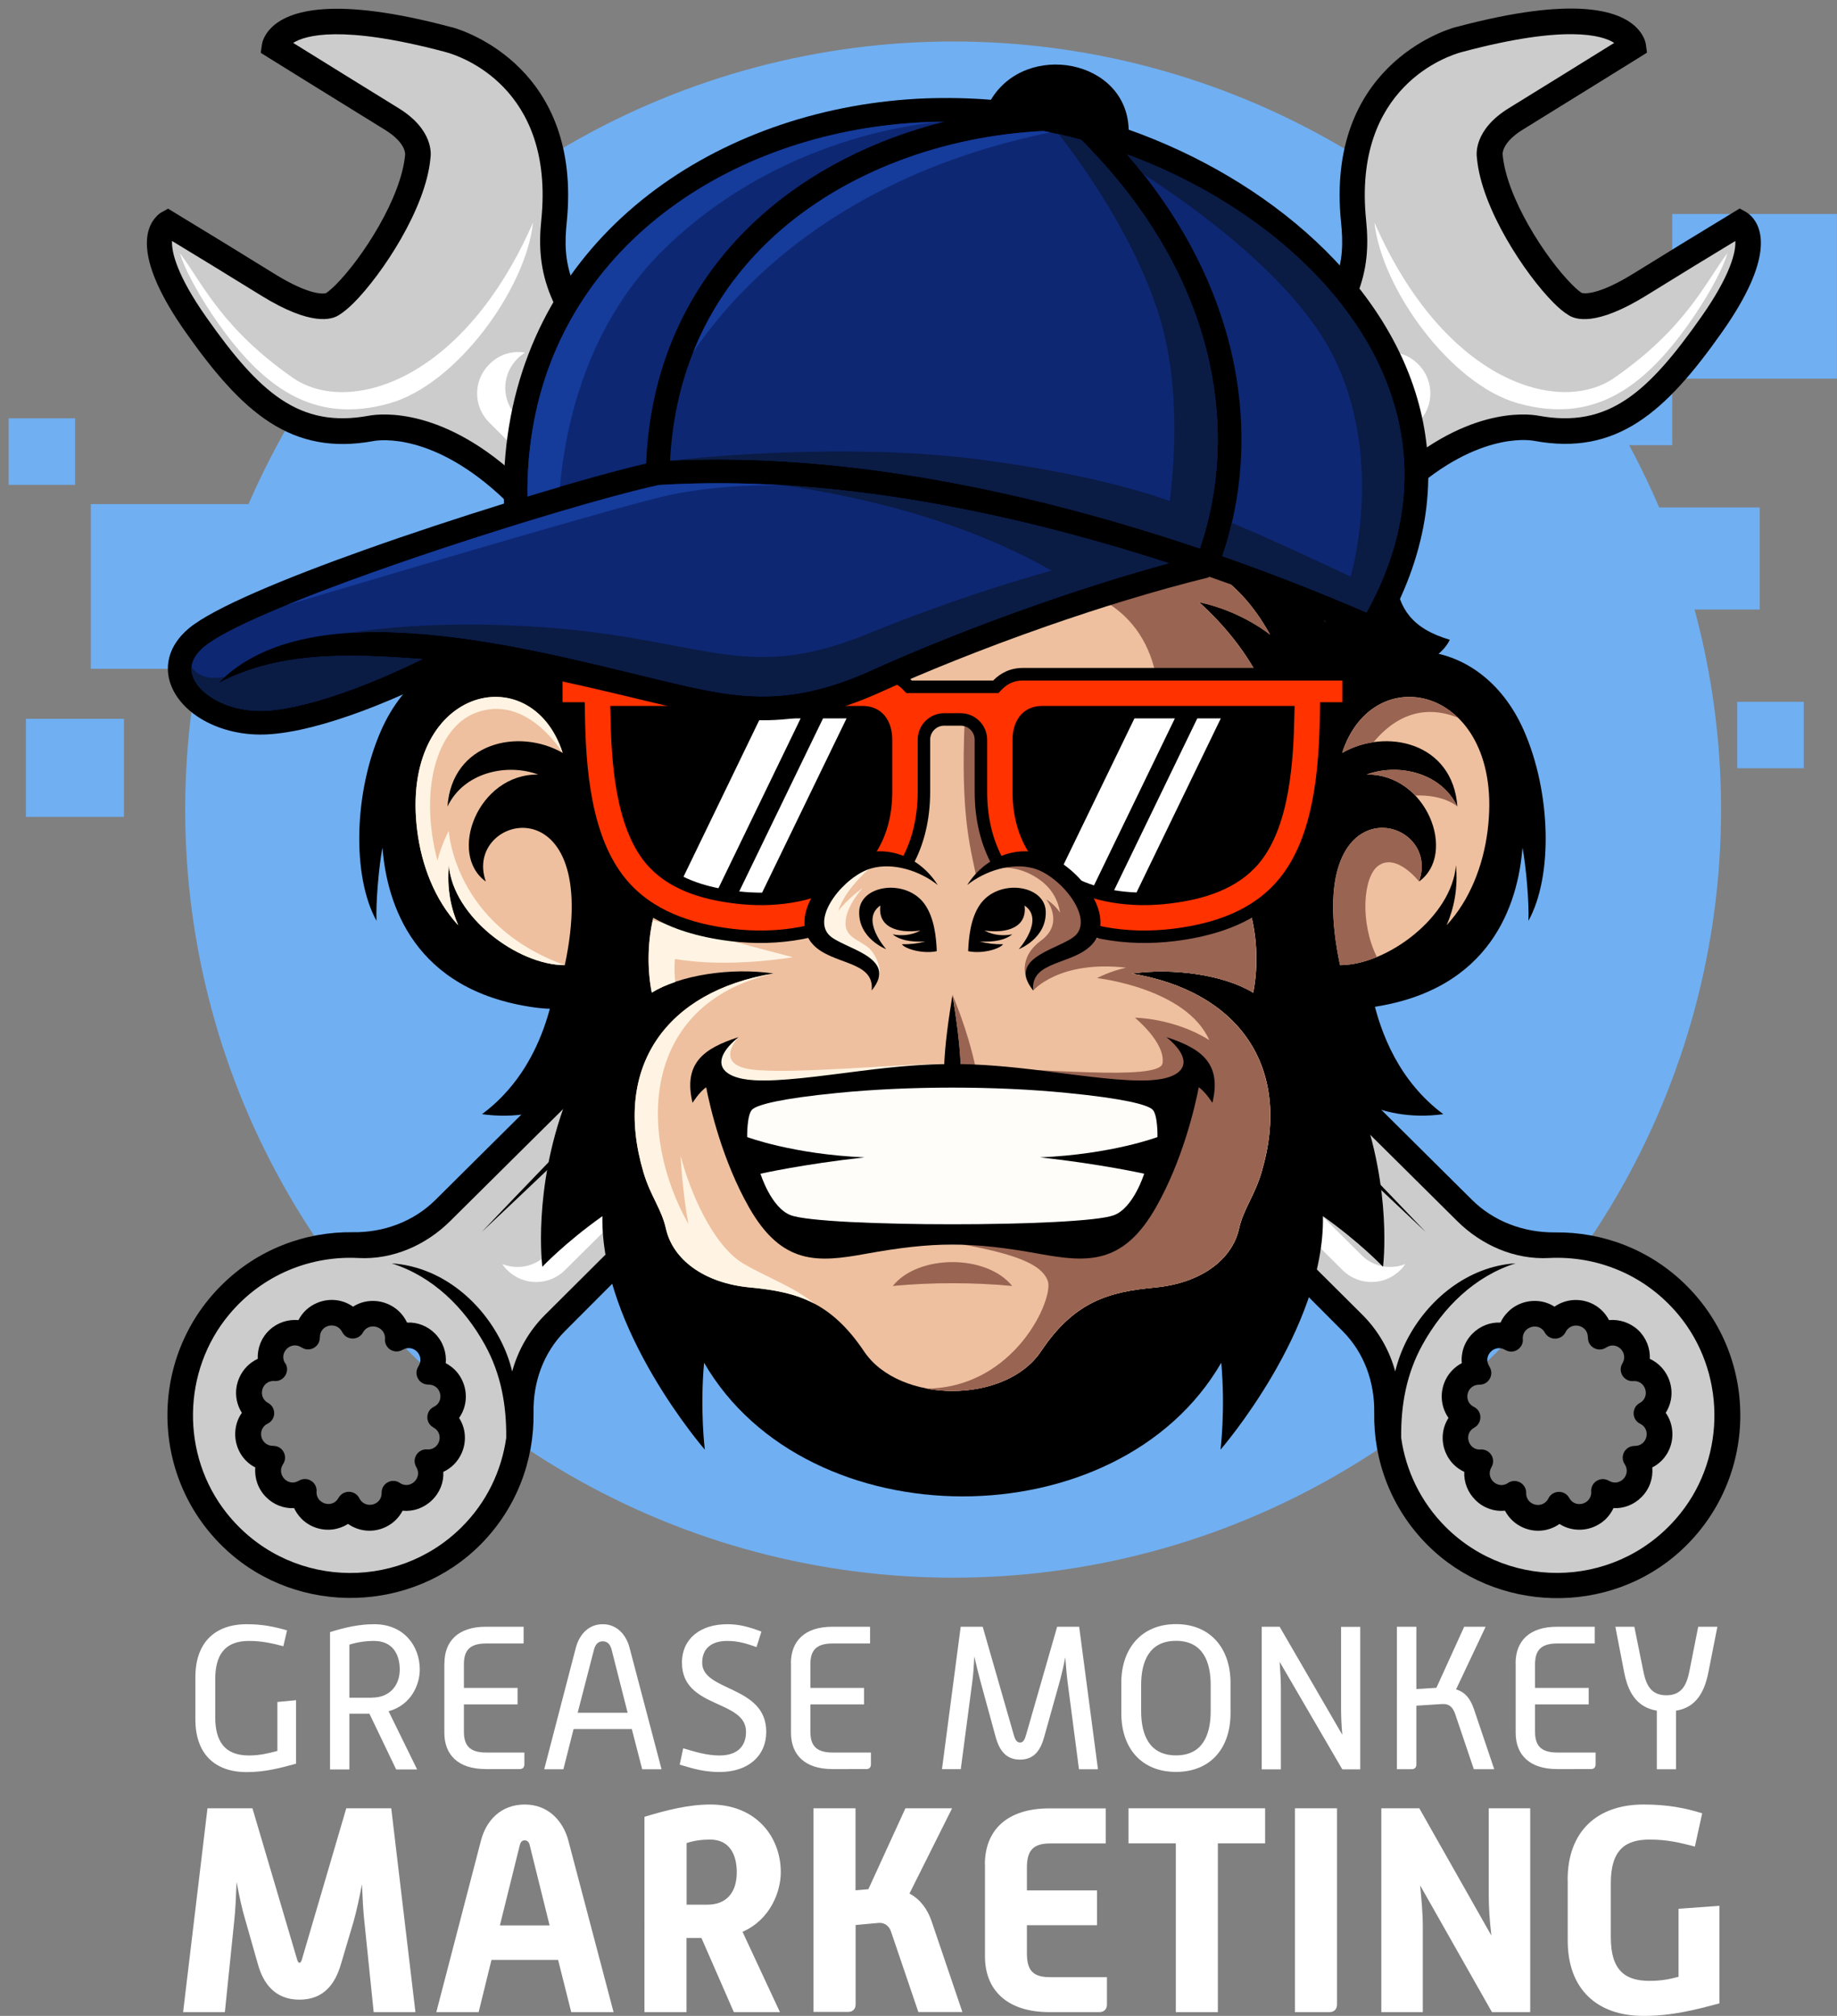
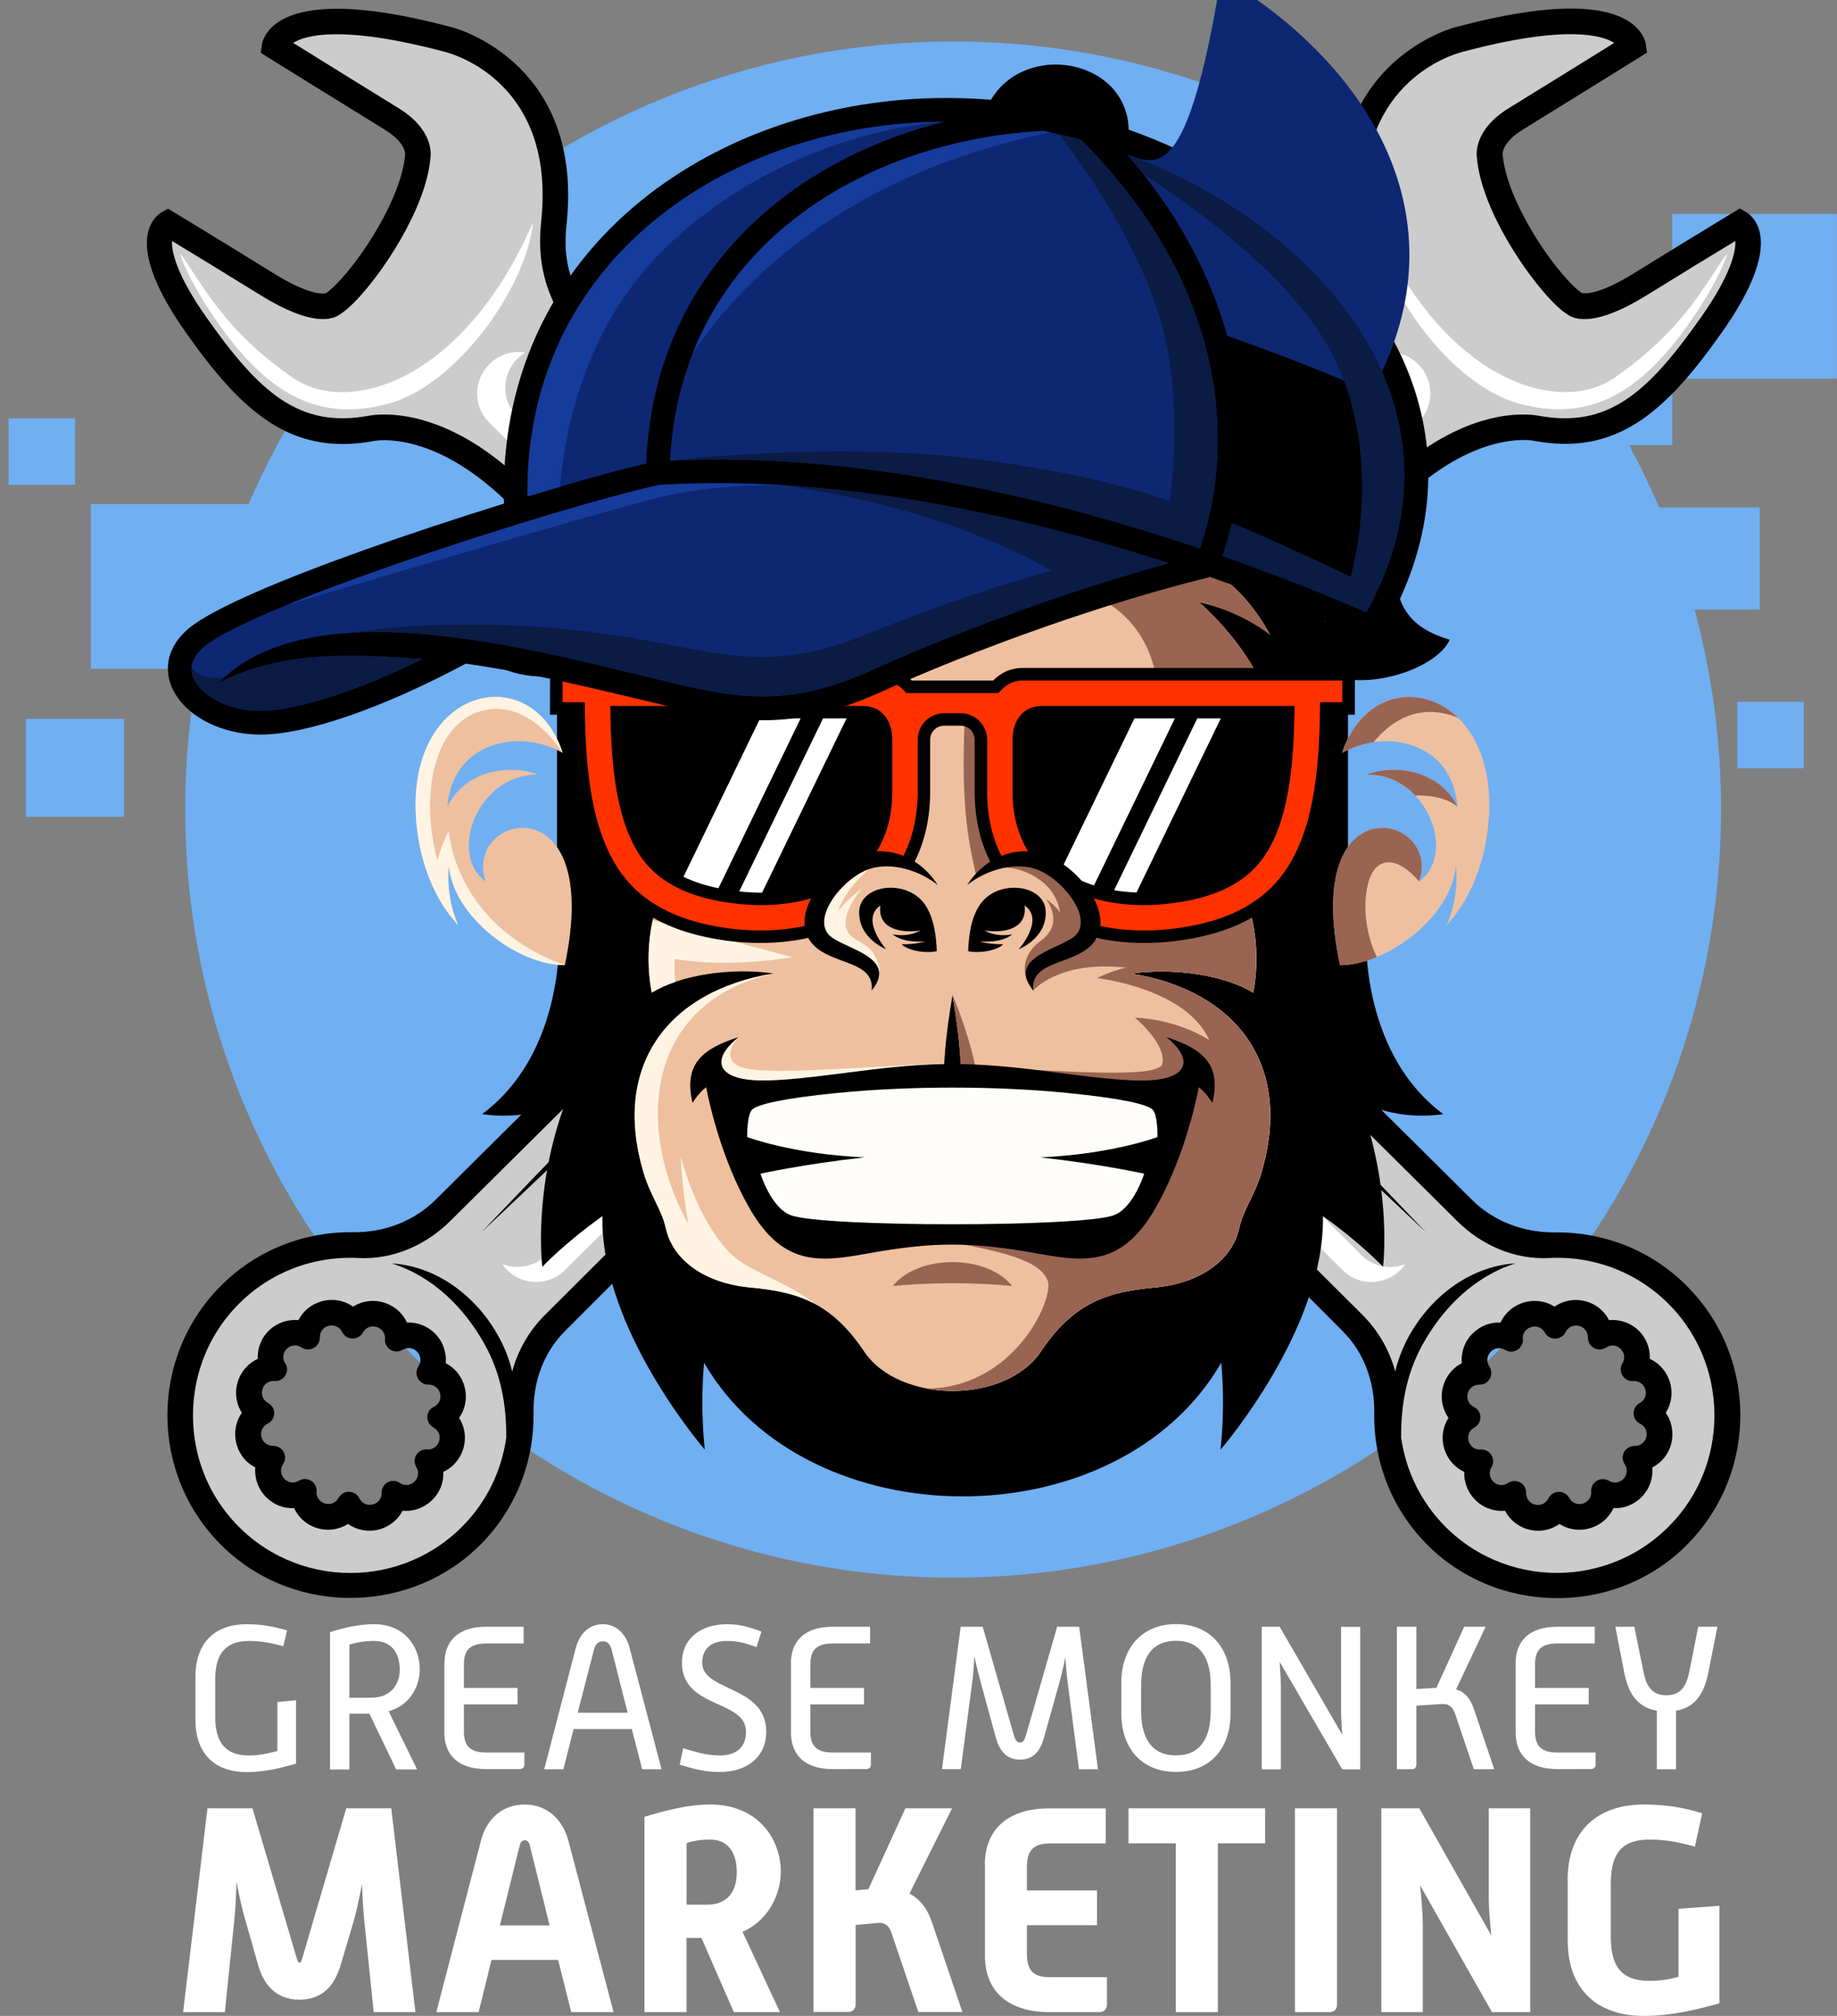
<svg xmlns="http://www.w3.org/2000/svg" id="Layer_1" x="0px" y="0px" viewBox="0 0 1944.3 2133.2" xml:space="preserve">
  <rect x="0" y="0" width="1944.3" height="2133.2" fill="#808080" stroke="none" />
  <path fill-rule="evenodd" clip-rule="evenodd" fill="#70AFF2" d="M27.4,760.6h103.8v103.8H27.4V760.6z M1909.1,813h-70.4v-70.4h70.4 V813z M1754.5,537h108v108h-108V537z M1769.9,471.1h-70.4v-70.4h70.4V226.4h174.3v174.3h-174.3V471.1z M79.5,513.1H9.1v-70.4h70.4 V513.1z M96.1,533.4h174.3v174.3H96.1V533.4L96.1,533.4z" />
  <circle fill-rule="evenodd" clip-rule="evenodd" fill="#70AFF2" cx="1008.8" cy="856.7" r="812.8" />
  <g display="none">
    <path display="inline" fill="#CCCCCC" d="M229,368.8c6.5,6.6,13.8,12.5,25.2,20.4c39.3,28,87.1,42,132.9,52.9l3,0.7  c44,10.5,89.5,21.4,129.2,43.6c13.6,7.6,27.8,16.2,38.8,27.4L1670.5,1660c7,7.1,13.3,12.8,21.1,17.6  c35.3,21.4,81.1,15.5,111.2-14.2c8.7-8.6,15.5-18.6,20.1-29.9c13.8-33.6,5.9-72.3-20-98.7L668.1,399.8  c-8.3-8.4-14.3-23.7-18.7-34.8c-7.4-18.7-11.6-39.7-13.2-66.1c-1.1-18.6-1.6-37.9-1.9-54.9l0-1.4c-0.8-38.2-1.7-77.5-9-116.4  l-2.2-11.7l-63.2,27l-0.7-0.8c-15.1-17.7-27.9-32.4-41.8-46.5c-20.3-20.6-39-36.1-59-48.8c-20.7-13.2-44-24-69.2-32.1  c-12.3-3.9-16.5-3.8-28,1l-23,9.6l76.8,179.4l-75.2,32.1L271.3,75.8c-0.4-1-0.8-2.1-1.1-3.1c-1-3.1-2.1-6.3-4.5-8.7  c-1-1.1-2.3-1.9-3.6-2.6c-3.5-1.7-7.5-1.6-11.8,0.1l-22.4,9.1c-7.6,3.1-12.5,14.3-17.6,30.2l-0.4,1.1c-0.6,1.9-1.1,3.6-1.6,4.7  c-11.1,28.4-18.6,54.3-22.9,79.2c-11,63.7-5.4,113.8,16.6,148.9C213.4,350.5,220.7,360.4,229,368.8L229,368.8z" />
    <polygon display="inline" fill="#FFFFFF" points="431,359.8 547.8,305.2 514.1,224.1 396.2,275.2  " />
    <path display="inline" d="M389,282.2c11.1,26.1,22.2,52.2,33.3,78.3c6.5,15.2,20.9,7.5,31.4,3l50.8-21.6  c13.2-5.6,26.4-11.2,39.7-16.9c10.3-4.4,17.2-11.5,12.1-23.5c-10.8-25.3-21.5-50.7-32.3-76c-5.7-13.4-17.9-8.8-27.7-4.6  c-14.2,6-28.3,12-42.5,18.1c-14.9,6.3-29.9,12.7-44.8,19C398.9,262.3,382.7,267.4,389,282.2L389,282.2z M532.3,297.7  c3.1,11.2-13.7,16.4-16.9,5.2c-3.6-12.8-7.2-25.6-10.7-38.4c-1.6-5.8-3.2-11.6-4.9-17.3c-3.1-11.2,13.7-16.4,16.9-5.2  c5.4,11.5,7.3,26.1,10.7,38.4C529.1,286.2,530.7,291.9,532.3,297.7L532.3,297.7z M510.1,307.6c3.1,11.2-14,15.5-17.1,4.4  c-1.6-5.8-3.2-11.6-4.9-17.3c-3.6-12.8-7.2-25.6-10.7-38.4c-3.2-11.2,14-15.6,17.1-4.4c1.6,5.8,3.2,11.6,4.9,17.3  C502.8,281.4,508.7,294.9,510.1,307.6L510.1,307.6z M487.8,317c3.1,11.2-14,15.6-17.1,4.4c-1.6-5.8-3.2-11.6-4.9-17.3  c-3.6-12.8-7.2-25.6-10.8-38.4c-3.1-11.2,14-15.5,17.1-4.3c1.6,5.8,3.2,11.6,4.9,17.3C480.5,290.9,486.4,304.4,487.8,317L487.8,317  z M465.5,326.4c3.1,11.2-14,15.5-17.1,4.4l-4.9-17.4c-3.6-12.8-7.2-25.6-10.8-38.4c-3.1-11.2,14-15.6,17.1-4.4  c1.6,5.8,3.2,11.6,4.9,17.3C458.2,300.3,464.1,313.8,465.5,326.4L465.5,326.4z M443.2,335.9c3.1,11.2-14,15.5-17.1,4.4  c-1.6-5.8-3.2-11.6-4.9-17.3c-3.6-12.8-7.2-25.6-10.7-38.4c-3.1-11.2,14-15.5,17.1-4.4c1.6,5.8,3.2,11.6,4.9,17.4  C435.9,309.8,441.8,323.2,443.2,335.9L443.2,335.9z" />
    <path display="inline" fill="#2E343B" d="M517.7,267.1c-2.4-7.8-5-29.3-16-25.5c3.9-9.4,11.7-1.8,13.4,4.1l5.7,20.5  c2.2,7.8,4.4,15.6,6.6,23.5c1.2,4.2,4.3,10.5,1.2,14.6c-0.1-1-0.1-2-0.2-3C524.8,289.9,521.2,278.5,517.7,267.1L517.7,267.1z" />
    <path display="inline" fill="#2E343B" d="M495.4,276.8c-2.4-7.8-5-29.3-16-25.5c3.9-9.4,11.7-1.8,13.4,4.1  c1.9,6.8,3.8,13.6,5.7,20.5c2.2,7.8,4.4,15.7,6.6,23.5c1.2,4.2,4.3,10.5,1.2,14.6c-0.1-1-0.1-2-0.2-3  C502.5,299.5,499,288.1,495.4,276.8L495.4,276.8z" />
    <path display="inline" fill="#2E343B" d="M473.1,286.4c-2.4-7.8-5-29.3-16-25.5c3.9-9.4,11.7-1.8,13.4,4.1  c1.9,6.8,3.8,13.6,5.7,20.5l6.6,23.5c1.2,4.2,4.3,10.5,1.2,14.6c-0.1-1-0.1-2-0.2-3L473.1,286.4z" />
    <path display="inline" fill="#2E343B" d="M450.9,296c-2.4-7.8-5-29.3-16-25.5c3.9-9.4,11.7-1.8,13.4,4.1c1.9,6.8,3.8,13.6,5.7,20.5  c2.2,7.8,4.4,15.7,6.6,23.5c1.2,4.2,4.3,10.5,1.2,14.6c-0.1-1-0.1-2-0.2-3C458,318.8,454.4,307.4,450.9,296L450.9,296z" />
    <path display="inline" fill="#2E343B" d="M428.6,305.6c-2.4-7.8-5-29.3-16-25.5c3.9-9.4,11.7-1.8,13.4,4.1  c1.9,6.8,3.8,13.6,5.7,20.5c2.2,7.8,4.4,15.7,6.6,23.5c1.2,4.2,4.3,10.5,1.2,14.6c0-1-0.1-2-0.1-3L428.6,305.6z" />
    <path display="inline" fill="#FFFFFF" d="M439.1,184c18.9-14.5,37.1-35.1,28.9-60.5c-4.8-14.9-15.9-27.3-27.1-37.9  c-19.1-18.1-41.4-32.8-63.8-46.4C438.7,59,484.8,98.7,526.7,146.6C497.5,159.1,468.3,171.5,439.1,184L439.1,184z" />
    <path display="inline" d="M200.9,335.5c20.7,28.8,27.4,37.5,52.5,54.8c40.4,28.8,88.8,42.5,133.5,53.2l2.8,0.7  c44,10.5,89.4,21.3,129,43.5c13.8,7.7,28,16.4,39,27.7l1109.1,1142.9c7.6,7.9,14.7,14.9,24.1,20.5c35.9,21.7,82.3,15.8,112.9-14.4  c8.8-8.7,15.7-18.9,20.4-30.3c14.2-34.4,6-73.9-20.9-100.7L669.1,398.8c-8-8-14-23.2-18.4-34.3c-7.3-18.5-11.5-39.4-13.1-65.7  c-1.1-18.7-1.6-37.7-2-56.2c-0.8-38.1-1.7-77.5-9-116.7l-2.5-13.4l-63.8,27.2c-32.1-37.7-62.4-70.9-101.1-95.6  C438.4,31,415,20.1,389.6,12c-12.7-4-17-3.9-29,1.1l-24.3,10.1L413,202.6l-72.7,31L272.6,75.3c-0.4-1-0.7-2.1-1-3  c-1.2-3.7-2.9-9.3-8.9-12.1c-3.9-1.8-8.2-1.8-12.9,0.1l-22.5,9.1c-8.6,3.5-13.5,15.9-18.4,31.1c-0.8,2.3-1.4,4.4-1.9,5.7  c-11.2,28.5-18.7,54.5-23,79.4C173.1,249.7,178.7,300,200.9,335.5L200.9,335.5z M447.3,62.7c34.4,22,62.5,51.9,91.8,86.1L433.3,194  l-68-159l3.8-1.6c6.6-2.8,6.6-2.8,13.8-0.4C406.4,40.5,428.1,50.5,447.3,62.7L447.3,62.7z M391.9,422.1  c-64.7-15.4-131.2-35.6-171.2-96.5c-25.2-38.2-22-95.2-14.9-136.3c4-23.4,11.1-48,21.8-75.1c0.6-1.6,1.4-4.1,2.4-7  c1.3-4.1,4.6-14.6,7-17.9l15.2-6.2c0.1,0.3,0.2,0.6,0.4,0.9l69.7,162.9c0.2,0.5,0.3,0.9,0.4,1.3c0.7,2,2.1,6.9,7.3,9.2  c3.5,1.6,7.3,1.5,11.3-0.2l100.3-42.8c26.3-10.7,52.6-22.1,78.1-33.1c13.6-5.9,27.1-11.8,40.7-17.6l46.9-20  c4.9,32.8,5.6,65.3,6.4,99.6c0,1.3,0.1,2.6,0.1,3.8c-2.8,25.7-8.5,50.8-21.2,73.6c-31.5,56.3-88.2,83.7-147.8,100.1  c61.8,2.6,123.3-9.4,160.4-62.3c4.1-5.7,6.8-12,9.9-17.9c-0.7,6.5-1,6.5-3.6,12.3c-15,34.5-53.9,61.4-89.1,71.6  c39.7,3,84.7-21.6,104.3-56c0.5-0.9,0.8-1.8,1.3-2.7c0.8,2.3,1.5,4.8,2.4,7c5.1,12.9,12.1,30.6,23.3,41.8l1134.3,1134.5  c20.6,20.5,26.9,50.7,16.1,76.8c-3.6,8.7-8.8,16.4-15.5,23c-23.1,22.7-59.3,27.4-86.1,11.2c-7.1-4.3-12.9-10-19.7-17L573.4,500  c-13-13.4-28.8-23.1-44.1-31.6c-42.3-23.6-89.2-34.8-134.6-45.7L391.9,422.1L391.9,422.1z" />
    <path display="inline" fill="#FFFFFF" d="M215.9,192.5c2.6-15.5,6.5-30.7,11.2-45.6c5.1-16.2,10.3-35.9,19.4-50.2  c-18.5,62.4-28.6,132.9-3.5,195c21.4,53,66.8,89.4,118,111.9c-2.3-0.6-4.7-1.3-7-2c-61.9-17.9-129-54.1-139.6-124  C210.1,249.7,211.2,220.2,215.9,192.5L215.9,192.5z" />
    <path display="inline" fill="#FFFFFF" d="M1751.8,1570.1c-5.3-5.3-10.6-10.6-15.9-15.8c-23.8-23.8-47.7-47.6-71.5-71.4  c-84.4-84.2-168.8-168.5-253.2-252.7c-102-101.8-204-203.7-306.1-305.5C1023,842.7,819,637,736.9,555  c-20.9-20.9-41.8-41.8-62.8-62.6c-4.7-4.6-9.3-9.3-14-13.9c-16.8-16.8-42.8-15.9-56.7,3.8c1.4-33.1,41.1-44.6,63-22.7  c4.8,4.8,9.7,9.7,14.5,14.5l69,68.9c83.1,83,288.1,289.7,371.3,372.7c102.1,101.9,204.2,203.9,306.4,305.9  c84.4,84.3,168.9,168.6,253.3,252.9c24.1,24.1,48.2,48.2,72.4,72.2c5.5,5.5,11,11,16.6,16.6c18.2,18.2,22.9,46.4,4.8,66.9  c-8.3,9.4-19.4,15.5-31.9,16.7c3.4-2,6.5-4.2,9.3-7C1773,1620.1,1771.3,1589.6,1751.8,1570.1L1751.8,1570.1z" />
    <path display="inline" d="M1105,994.6c189.7,192.8,377.3,387.6,562,585.2c8.4,8.8,22.6,23.9,44.4,47.3  c-116.2-114.2-231-229.9-345.3-346c-204.8-208.2-529.3-542.4-728.3-756.2C754,639.1,990.7,878.5,1105,994.6L1105,994.6z" />
  </g>
  <g>
    <path fill="#FFFFFF" d="M206.8,1774.6c0-35.9,20.1-55.9,54.4-55.9c16.4,0,28.9,2.6,42.6,6.5l-3.9,16.8c-12.3-3.2-22.9-5.6-36.5-5.6  c-26.4,0-35.6,16-35.6,40.6v40c0,24.8,9.3,40.6,35.6,40.6c11.2,0,20.3-2.2,30.2-4.8v-51.8l19.7-1.9v67.2  c-17.1,4.8-33.5,8.9-52.1,8.9c-34.3,0-54.4-19.7-54.4-55.7V1774.6z" />
    <path fill="#FFFFFF" d="M349.2,1727.1c15.8-5,31.1-8.4,46.9-8.4c31.5,0,48.2,23.1,48.2,48c0,15.3-8.6,37.4-33,44.1l30.2,61.6h-22.2  l-28.3-59h-21.2v59h-20.5V1727.1z M393.5,1796.4c19.7,0,29.6-13.6,29.6-29.8c0-15.6-7.3-30.2-27.2-30.2c-8.9,0-17.5,1.3-26.1,3.9  v56.2H393.5z" />
    <path fill="#FFFFFF" d="M470.4,1760.1c0-23.3,14.3-38.7,43.8-38.7h40v17.7h-39.7c-18.4,0-23.5,8.4-23.5,22.2v24.8h56.8v17.5h-56.8  v28.7c0,13.8,5.2,22.2,23.5,22.2H555v12.7c0,3-1.9,4.8-4.8,4.8h-36.1c-29.4,0-43.8-15.3-43.8-38.4V1760.1z" />
    <path fill="#FFFFFF" d="M609.5,1743.5c3.9-14.5,13.8-24.8,28.5-24.8c14.5,0,24.6,10.6,28.3,24.8l33.9,128.7h-20.5l-11-42.6h-61.6  l-10.8,42.6H576L609.5,1743.5z M664.3,1812.4l-16.8-66.1c-1.3-5.6-4.1-9.5-9.5-9.5c-5.4,0-8,3.7-9.5,9.5l-17.1,66.1H664.3z" />
    <path fill="#FFFFFF" d="M723.1,1850c13,3.9,25.3,7.6,38.4,7.6c19.7,0,28.1-10.4,28.1-25.1c0-34.3-67.8-24.2-67.8-73  c0-25.9,19.9-40.8,48-40.8c13,0,23.3,3,36.1,7.8l-5.2,16.4c-11-3.9-19.7-6.5-30.9-6.5c-17.5,0-26.6,8.6-26.6,23.1  c0,30.7,67.8,23.8,67.8,73c0,25.7-19.2,42.6-49.5,42.6c-15.1,0-27.2-3.2-42.1-7.8L723.1,1850z" />
    <path fill="#FFFFFF" d="M837.1,1760.1c0-23.3,14.3-38.7,43.8-38.7h40v17.7h-39.7c-18.4,0-23.5,8.4-23.5,22.2v24.8h56.8v17.5h-56.8  v28.7c0,13.8,5.2,22.2,23.5,22.2h40.6v12.7c0,3-1.9,4.8-4.8,4.8H881c-29.4,0-43.8-15.3-43.8-38.4V1760.1z" />
    <path fill="#FFFFFF" d="M1016.8,1721.4h23.3l32.6,113.4c1.7,6.3,3.5,9.1,6.9,9.1s5-2.8,6.7-9.1l32.6-113.4h23.3l19.9,150.8h-20.1  l-12.1-92.7c-0.9-7.1-1.7-17.1-2.4-25.7c-1.7,8.9-4.1,19-6,25.9l-16.2,57.9c-3.9,14.5-10.8,24.4-25.7,24.4s-22-9.9-25.9-24.4  l-16-58.5c-1.9-7.1-4.5-17.5-6.5-26.4c-0.4,9.3-1.1,20.1-2.2,27.6l-12.1,91.8H997L1016.8,1721.4z" />
    <path fill="#FFFFFF" d="M1186.8,1780.8c0-36.7,21.6-62.2,57.9-62.2c36.3,0,57.7,25.5,57.7,62.2v32c0,37.4-21.4,62.2-57.7,62.2  c-36.3,0-57.9-24.8-57.9-62.2V1780.8z M1244.7,1857.5c28.3,0,36.7-21.8,36.7-46.9V1783c0-24.8-8.4-46.7-36.7-46.7  s-36.9,21.8-36.9,46.7v27.6C1207.8,1835.7,1216.4,1857.5,1244.7,1857.5z" />
    <path fill="#FFFFFF" d="M1335.4,1721.4h19l66.3,114.3c-0.9-9.7-1.3-19.9-1.3-27.4v-86.8h20.3v150.8h-19l-66.3-113.8  c0.6,9.7,1.3,19.9,1.3,27.2v86.6h-20.3V1721.4z" />
    <path fill="#FFFFFF" d="M1478.6,1721.4h20.5v65.9l21.2-1.3l29.4-64.6h22.7l-31.3,66.3c9.7,2.8,15.1,9.9,18.8,20.5l21.6,63.9h-21.6  l-19.7-58.3c-2.4-6.9-6-11.2-14.3-10.6l-26.8,1.7v62.4c0,3-1.9,4.8-4.8,4.8h-15.8V1721.4z" />
    <path fill="#FFFFFF" d="M1604.1,1760.1c0-23.3,14.3-38.7,43.8-38.7h40v17.7h-39.7c-18.4,0-23.5,8.4-23.5,22.2v24.8h56.8v17.5h-56.8  v28.7c0,13.8,5.2,22.2,23.5,22.2h40.6v12.7c0,3-1.9,4.8-4.8,4.8H1648c-29.4,0-43.8-15.3-43.8-38.4V1760.1z" />
    <path fill="#FFFFFF" d="M1753.6,1810.2c-22.2-3.7-30.7-20.7-34.6-40.8l-9.3-48h20.1l9.1,44.9c2.8,14.7,7.1,27.6,24.8,27.6  c17.7,0,22-13,24.8-27.6l8.9-44.9h20.3l-9.5,48c-3.9,20.1-12.5,37.4-34.3,40.8v62h-20.3V1810.2z" />
    <path fill="#FFFFFF" d="M219.6,1913.5h47.6l47.3,160.1c0.3,1.2,1.2,3.4,2.5,3.4c1.2,0,2.2-2.2,2.5-3.4l47-160.1h47.6l25.6,215.7  h-44.2l-9.9-96.4c-1.2-10.8-1.9-24.7-2.5-38.9c-2.8,14.8-5.9,29-9,39.9l-13.3,44.8c-5.9,20.1-17.6,37.4-43.9,37.4  c-26,0-38.3-17.3-43.9-37.4l-13.3-46.7c-3.4-11.1-6.5-25.6-9.3-40.5c-0.6,15.1-1.2,30-2.5,41.4l-9.9,96.4h-44.2L219.6,1913.5z" />
    <path fill="#FFFFFF" d="M509.1,1947.5c5.3-20.4,20.4-38,46.4-38c25.3,0,40.8,18.2,46,38l47.9,181.7h-44.8l-13.9-55.3h-70.5  l-13.6,55.3h-44.8L509.1,1947.5z M581.7,2037.4l-21-84.7c-0.6-3.1-2.5-5.3-5.3-5.3c-3.1,0-4.6,2.2-5.3,5.3l-21,84.7H581.7z" />
    <path fill="#FFFFFF" d="M682.1,1922.5c23.5-7.1,46.7-13,69.8-13c48.5,0,74.5,34.3,74.5,71.7c0,19.8-10.5,49.8-40.5,63l39.6,85  h-48.8l-34.3-78.5h-15.8v78.5h-44.5V1922.5z M748.6,2015.5c20.7,0,31.2-13.3,31.2-34.3c0-19.2-8-34.6-28.1-34.6  c-8.3,0-16.7,0.9-25,3.7v65.2H748.6z" />
    <path fill="#FFFFFF" d="M861,1913.5h44.5v86.8l13.6-1.2l39.2-85.6h49.4l-45.1,90.2c11.1,5.9,18.8,16.1,23.2,28.7l32.8,96.7H972  l-29-85.3c-1.5-4.3-5.3-9.6-13.3-9l-24.1,2.2v84c0,4.9-3.1,8-8,8H861V1913.5z" />
    <path fill="#FFFFFF" d="M1042.4,1972.9c0-35.8,22.9-59.3,68.3-59.3h59.6v37.1h-59c-18.5,0-24.4,8.3-24.4,25.6v24.1h74.2v36.8h-74.2  v29.7c0,17.6,5.9,25.3,24.4,25.3h60.3v29c0,4.9-3.1,8-8,8h-52.8c-45.1,0-68.3-23.5-68.3-59V1972.9z" />
    <path fill="#FFFFFF" d="M1244.5,1950.6h-50.1v-37.1h144.6v37.1H1289v178.6h-44.5V1950.6z" />
    <path fill="#FFFFFF" d="M1370.6,1913.5h44.5v207.7c0,4.9-3.1,8-8,8h-36.5V1913.5z" />
    <path fill="#FFFFFF" d="M1462,1913.5h40.2l76.3,134.7c-1.9-15.5-2.8-30.9-2.8-42.6v-92.1h43.9v215.7h-40.5l-76-134.1  c1.5,15.5,2.8,30.6,2.8,42v92.1H1462V1913.5z" />
    <path fill="#FFFFFF" d="M1659.2,1989.2c0-51.3,31.2-79.7,80.3-79.7c25.6,0,44.2,3.7,62.1,9.3l-7.7,35.2c-16.7-4.3-29-7.4-48.2-7.4  c-25.3,0-40.8,10.8-40.8,46v57.5c0,35.2,15.5,46,40.8,46c13.6,0,21.6-1.9,30.9-4.3v-72l43.3-3.1v103.2c-26.3,7.1-51,13.3-80.3,13.3  c-49.1,0-80.3-28.1-80.3-79.7V1989.2z" />
  </g>
  <g display="none">
    <path display="inline" fill="#153B9B" d="M2125,397.2c0-114.6,64.2-178.8,174-178.8c52.5,0,92.5,8.3,136,20.7l-12.4,53.9  c-39.4-10.4-73.2-18-116.7-18c-84.2,0-113.9,51.1-113.9,129.8v127.7c0,79.4,29.7,129.8,113.9,129.8c35.9,0,64.9-6.9,96.7-15.2  V481.4l62.8-6.2V690c-54.5,15.2-107,28.3-166.4,28.3c-109.8,0-174-62.8-174-178.1V397.2z" />
    <path display="inline" fill="#153B9B" d="M2580.1,245.3c50.4-15.9,99.4-26.9,149.8-26.9c100.8,0,154,73.9,154,153.3  c0,49-27.6,119.5-105.6,140.9l96.7,196.8h-71.1l-90.5-188.5h-67.7v188.5h-65.6V245.3z M2721.6,466.9c62.8,0,94.6-43.5,94.6-95.3  c0-49.7-23.5-96.7-87-96.7c-28.3,0-55.9,4.1-83.5,12.4v179.5H2721.6z" />
    <path display="inline" fill="#153B9B" d="M2967.4,350.9c0-74.6,45.6-123.6,140.2-123.6h127.7V284h-127.1  c-58.7,0-75.3,26.9-75.3,71.1v79.4h181.6v55.9H3033v91.8c0,44.2,16.6,71.1,75.3,71.1h129.8v40.7c0,9.7-6.2,15.2-15.2,15.2h-115.3  c-93.9,0-140.2-49-140.2-122.9V350.9z" />
    <path display="inline" fill="#153B9B" d="M3412.1,297.8c12.4-46.3,44.2-79.4,91.1-79.4c46.3,0,78.7,33.8,90.5,79.4l108.4,411.5  h-65.6l-35.2-136h-196.8l-34.5,136h-64.9L3412.1,297.8z M3587.5,518l-53.9-211.3c-4.1-18-13.1-30.4-30.4-30.4  c-17.3,0-25.5,11.7-30.4,30.4L3418.3,518H3587.5z" />
    <path display="inline" fill="#153B9B" d="M3775.3,638.2c41.4,12.4,80.8,24.2,122.9,24.2c62.8,0,89.8-33.1,89.8-80.1  c0-109.8-216.8-77.3-216.8-233.4c0-82.9,63.5-130.5,153.3-130.5c41.4,0,74.6,9.7,115.3,24.9l-16.6,52.5  c-35.2-12.4-62.8-20.7-98.7-20.7c-55.9,0-84.9,27.6-84.9,73.9c0,98,216.8,76,216.8,233.4c0,82.2-61.5,136-158.1,136  c-48.3,0-87-10.4-134.6-24.9L3775.3,638.2z" />
    <path display="inline" fill="#153B9B" d="M4139.9,350.9c0-74.6,45.6-123.6,140.2-123.6h127.7V284h-127.1  c-58.7,0-75.3,26.9-75.3,71.1v79.4h181.6v55.9h-181.6v91.8c0,44.2,16.6,71.1,75.3,71.1h129.8v40.7c0,9.7-6.2,15.2-15.2,15.2H4280  c-93.9,0-140.2-49-140.2-122.9V350.9z" />
    <path display="inline" fill="#153B9B" d="M4714.3,227.3h74.6l104.3,362.5c5.5,20,11,29,22.1,29s15.9-9,21.4-29l104.3-362.5h74.6  l63.5,482h-64.2l-38.7-296.2c-2.8-22.8-5.5-54.5-7.6-82.2c-5.5,28.3-13.1,60.8-19.3,82.9l-51.8,185.1c-12.4,46.3-34.5,78-82.2,78  s-70.4-31.8-82.9-78l-51.1-187.1c-6.2-22.8-14.5-55.9-20.7-84.2c-1.4,29.7-3.5,64.2-6.9,88.4L4715,709.3h-64.2L4714.3,227.3z" />
    <path display="inline" fill="#153B9B" d="M5257.7,417.2c0-117.4,69-198.9,185.1-198.9c116,0,184.4,81.5,184.4,198.9v102.2  c0,119.5-68.4,198.9-184.4,198.9c-116,0-185.1-79.4-185.1-198.9V417.2z M5442.8,662.3c90.5,0,117.4-69.7,117.4-149.8v-88.4  c0-79.4-26.9-149.1-117.4-149.1c-90.5,0-118.1,69.7-118.1,149.1v88.4C5324.7,592.6,5352.3,662.3,5442.8,662.3z" />
    <path display="inline" fill="#153B9B" d="M5732.8,227.3h60.8l212,365.3c-2.8-31.1-4.1-63.5-4.1-87.7V227.3h64.9v482h-60.8  l-212-363.9c2.1,31.1,4.1,63.5,4.1,87v276.9h-64.9V227.3z" />
    <path display="inline" fill="#153B9B" d="M6190.6,227.3h65.6v210.6l67.7-4.1l93.9-206.5h72.5l-100.1,212  c31.1,9,48.3,31.8,60.1,65.6l69,204.4h-69l-62.8-186.4c-7.6-22.1-19.3-35.9-45.6-33.8l-85.6,5.5v199.6c0,9.7-6.2,15.2-15.2,15.2  h-50.4V227.3z" />
    <path display="inline" fill="#153B9B" d="M6591.8,350.9c0-74.6,45.6-123.6,140.2-123.6h127.7V284h-127.1  c-58.7,0-75.3,26.9-75.3,71.1v79.4H6839v55.9h-181.6v91.8c0,44.2,16.6,71.1,75.3,71.1h129.8v40.7c0,9.7-6.2,15.2-15.2,15.2h-115.3  c-93.9,0-140.2-49-140.2-122.9V350.9z" />
    <path display="inline" fill="#153B9B" d="M7069.6,511.1c-71.1-11.7-98-66.3-110.5-130.5l-29.7-153.3h64.2l29,143.6  c9,47,22.8,88.4,79.4,88.4s70.4-41.4,79.4-88.4l28.3-143.6h64.9l-30.4,153.3c-12.4,64.2-40,119.5-109.8,130.5v198.2h-64.9V511.1z" />
    <path display="inline" fill="#153B9B" d="M2165.7,841.4h152.1l151.1,511.7c1,4,4,10.9,7.9,10.9s6.9-6.9,7.9-10.9l150.1-511.7H2787  l82,689.5h-141.3l-31.6-308.2c-4-34.6-5.9-79-7.9-124.5c-8.9,47.4-18.8,92.9-28.6,127.4l-42.5,143.2  c-18.8,64.2-56.3,119.5-140.3,119.5c-83,0-122.5-55.3-140.3-119.5l-42.5-149.2c-10.9-35.6-20.7-82-29.6-129.4  c-2,48.4-4,95.8-7.9,132.4l-31.6,308.2h-141.3L2165.7,841.4z" />
    <path display="inline" fill="#153B9B" d="M3091.2,950c16.8-65.2,65.2-121.5,148.2-121.5c81,0,130.4,58.3,147.2,121.5l153.1,580.8  h-143.2L3352,1354h-225.2l-43.5,176.8h-143.2L3091.2,950z M3323.4,1237.5l-67.2-270.7c-2-9.9-7.9-16.8-16.8-16.8  c-9.9,0-14.8,6.9-16.8,16.8l-67.2,270.7H3323.4z" />
    <path display="inline" fill="#153B9B" d="M3644.4,870c75.1-22.7,149.2-41.5,223.2-41.5c155.1,0,238.1,109.6,238.1,229.2  c0,63.2-33.6,159-129.4,201.5l126.4,271.6h-156.1L3837,1280h-50.4v250.9h-142.2V870z M3856.8,1167.3c66.2,0,99.8-42.5,99.8-109.6  c0-61.2-25.7-110.6-89.9-110.6c-26.7,0-53.3,3-80,11.9v208.4H3856.8z" />
    <path display="inline" fill="#153B9B" d="M4216.3,841.4h142.2v277.6l43.5-4l125.5-273.6h158l-144.2,288.4  c35.6,18.8,60.3,51.4,74.1,91.9l104.7,309.2h-149.2l-92.9-272.6c-4.9-13.8-16.8-30.6-42.5-28.6l-77,6.9v268.7  c0,15.8-9.9,25.7-25.7,25.7h-116.6V841.4z" />
    <path display="inline" fill="#153B9B" d="M4796.1,1031c0-114.6,73.1-189.7,218.3-189.7h190.6v118.5h-188.7c-59.3,0-78,26.7-78,82  v77h237.1v117.5h-237.1v94.8c0,56.3,18.8,81,78,81H5209v92.9c0,15.8-9.9,25.7-25.7,25.7h-168.9c-144.2,0-218.3-75.1-218.3-188.7  V1031z" />
    <path display="inline" fill="#153B9B" d="M5442.1,959.9h-160V841.4h462.3v118.5h-160v570.9h-142.2V959.9z" />
    <path display="inline" fill="#153B9B" d="M5845.1,841.4h142.2v663.8c0,15.8-9.9,25.7-25.7,25.7h-116.6V841.4z" />
    <path display="inline" fill="#153B9B" d="M6137.5,841.4h128.4l244,430.7c-5.9-49.4-8.9-98.8-8.9-136.3V841.4h140.3v689.5h-129.4  l-243-428.7c4.9,49.4,8.9,97.8,8.9,134.3v294.4h-140.3V841.4z" />
    <path display="inline" fill="#153B9B" d="M6767.7,1083.4c0-164,99.8-254.9,256.8-254.9c82,0,141.3,11.9,198.5,29.6l-24.7,112.6  c-53.3-13.8-92.9-23.7-154.1-23.7c-81,0-130.4,34.6-130.4,147.2V1278c0,112.6,49.4,147.2,130.4,147.2c43.5,0,69.1-5.9,98.8-13.8  v-230.2l138.3-9.9v329.9c-84,22.7-163,42.5-256.8,42.5c-157.1,0-256.8-89.9-256.8-254.9V1083.4z" />
  </g>
  <g>
    <g>
      <path fill="#CCCCCC" d="M291.5,33.8c-6.7,6.8-7.9,13-8.1,14.2l-0.7,4.7l4,2.5c0,0,92.7,57.6,124,76.8   c24.6,15.1,24.5,29.4,24.3,32.1c-4.2,47.1-46.3,112.4-75.1,141.3c-6,6-9.7,8.7-11.8,9.9l-0.8,0.5l-1.2,0.4   c-5.3,1.3-21.5,1.8-58.7-21.2c-55.1-34-55.1-34-106.1-64.9l-3.6-2.2l-3.7,2c-0.7,0.4-2.1,1.3-3.8,3c-8.7,8.8-23.2,37.6,31.1,114.7   c58.5,83.1,108.9,128.2,192.8,112.7c6.7-1.2,67.3-9.8,144.1,63.7c187,185.8,331,328.3,442.1,438.3l97,95.9   c169.3,167.5,286.5,283.9,348.2,346.1c23.1,23.2,35.5,55.3,34.9,90.5c-0.4,22.3,3.1,44.1,10.1,64.5c9,26.1,23.8,50.1,43.8,70.3   c70,70.8,186.7,73.8,260.1,6.6c38.3-35,59.9-82.9,61-134.8c1-51.9-18.6-100.6-55.3-137.1c-35.9-35.6-83.6-54.9-134.4-54.3   c-35.6,0.5-68.4-12.4-92.4-36.3C1425.6,1147,1217,940,1116.5,840.4L1005,729.9C831.9,558.3,695.2,422.8,668.5,395.7   C592,318,589.3,276.9,593.6,234.9c16.2-157.8-102.4-196.1-116-199.9l-2.3-0.6C348.3,0.7,305.6,19.5,291.5,33.8z M1667.7,1391.5   c10.4,3.2,20.8,6.4,30.6,11c17.9,8.3,33.7,21.4,44.1,38.2c12.5,20.3,16.5,45.7,10.7,68.9c-2.3,9.3-6.2,18.2-10,27.1   c-3,7-6,14-9.1,21.1c-3.5,8.2-1.5,9.6-7.1,16.6c-14.5,18-45.2,30.5-68.3,30.8c-18,0.3-36.2-1.9-52.8-8.8   c-49.3-20.7-56.8-70.1-69.5-116.2c-1.5-5.3-2.9-11.1-0.8-16.1c4.5-10.8,20-10.1,29.7-16.7c2.9-2,1.9-21.7,4.3-24.3   c8.5-9.8,20.3-2.6,28.8-12.4c8.2-9.4,16.9-19.3,28.8-23C1640.3,1383.3,1654.5,1387.4,1667.7,1391.5z" />
      <path d="M1703,1396.9c-4.2-8.1-11.1-14.7-19.9-18.3c-12.8-5.2-26.9-3.5-37.8,4.1c-4.8-3.1-10.3-5.1-16.1-5.8   c-12.2-1.5-24.7,2.7-33.3,11.5c-3.3,3.3-5.9,7-7.7,11.1c-10.8-0.5-21.5,3.5-29.7,11.7c-8.5,8.5-12.4,20-11.3,31.3   c-3.6,1.8-6.9,4.2-9.8,7.2c-8.8,8.9-12.9,21.6-11,34c0.9,6.1,3.3,11.8,6.7,16.7c-7,10.9-8.2,24.7-2.8,37.1   c3.9,9.1,10.9,16,19.5,20c-0.5,11,3.7,22,12.2,30.2c8.6,8.3,19.8,12,30.9,10.9c4.2,8.1,11.2,14.6,20,18.2   c12.7,5.2,26.9,3.5,37.7-4.2c4.8,3.1,10.2,5.1,16,5.8c12.2,1.6,24.7-2.7,33.4-11.4c3.2-3.3,5.8-7,7.7-11.1   c10.8,0.5,21.6-3.5,29.7-11.7c8.5-8.5,12.4-20,11.4-31.4c3.6-1.8,6.9-4.2,9.8-7.1c8.9-8.9,13-21.7,11-34.2   c-0.9-6.1-3.2-11.7-6.6-16.5c7-10.9,8.2-24.8,2.7-37.2c-4-9-11-16-19.5-19.9c0.5-11.1-3.8-22.3-12.3-30.4   C1725.3,1399.5,1714,1395.9,1703,1396.9L1703,1396.9z M1717.4,1442.3l-0.4,0.7c-4.8,8.4,1.5,18.8,11.3,18.5l0.7-0.1   c11.7-0.5,16.9,13.5,9.5,21c-0.8,0.8-1.7,1.5-2.7,2.1l-0.6,0.3c-1,0.6-1.8,1.2-2.6,2c-5.6,5.7-4.5,15.7,3,19.6l0.6,0.3   c8.2,4.3,8.4,14.4,3,19.8c-2.1,2.1-5,3.5-8.7,3.5l-0.7,0.1c-3.5,0-6.5,1.4-8.7,3.6c-3.8,3.8-5,10.1-1.7,15.4l0.4,0.6   c3.5,5.6,2,11.6-1.7,15.4c-3.6,3.6-9.4,5.1-14.9,2l-0.6-0.3c-5.2-3-11.2-1.7-14.9,2c-2.3,2.3-3.7,5.5-3.6,9.2l0.1,0.7   c0.1,3.8-1.3,6.9-3.5,9.1c-5.2,5.3-15.1,5.5-19.6-2.4l-0.4-0.6c-4.2-7.3-14-8-19.5-2.5c-0.8,0.8-1.6,1.8-2.2,3l-0.3,0.6   c-0.6,1.2-1.4,2.2-2.3,3.1c-7.2,7.3-21,2.7-21.1-8.8l0-0.8c-0.1-9.7-10.8-15.5-19-10.3l-0.5,0.4c-10.9,6.8-23.7-5.4-17.4-16.6   l0.3-0.6c4.8-8.4-1.5-18.8-11.2-18.5l-0.7,0.1c-11.6,0.4-16.8-13.5-9.5-20.9c0.8-0.8,1.7-1.5,2.8-2.1l0.6-0.4c1-0.6,1.8-1.3,2.6-2   c5.6-5.7,4.6-15.7-3-19.6l-0.6-0.3c-8.2-4.3-8.3-14.5-3-19.8c2.1-2.1,5-3.5,8.7-3.5l0.7-0.1c3.5,0,6.6-1.4,8.7-3.6   c3.8-3.8,5-10.1,1.7-15.4l-0.3-0.6c-3.5-5.5-2.1-11.5,1.7-15.3c3.6-3.6,9.4-5.2,14.9-2l0.6,0.3c5.3,3,11.2,1.7,14.9-2.1   c2.3-2.3,3.7-5.5,3.5-9.2l-0.1-0.7c-0.1-3.8,1.3-6.9,3.5-9.1c5.3-5.3,15.1-5.5,19.7,2.3l0.3,0.6c4.3,7.2,14,8,19.5,2.5   c0.8-0.8,1.6-1.8,2.2-3l0.3-0.6c0.6-1.2,1.4-2.2,2.3-3.1c7.2-7.3,21-2.8,21.1,8.8l0.1,0.7c0,9.7,10.8,15.6,19,10.4l0.6-0.3   C1710.9,1418.8,1723.7,1431.1,1717.4,1442.3L1717.4,1442.3z" />
      <path fill="#FFFFFF" d="M564.2,235.4C489.9,405.1,367.9,440,310,399.8c-75.2-52.3-95.9-100.2-119.4-131.7   c3.2,12.8,16.7,38.9,33.3,63.7c53.6,80.2,108.8,117.3,188.4,95C483.5,406.7,556.7,305.4,564.2,235.4L564.2,235.4z" />
      <path fill="#FFFFFF" d="M518.2,385.2l-0.6,0.6c-16.9,17-16.8,44.4,0.2,61.3l291.7,289.7L1000,926l33.6,33.3l70.7,70.2l316.7,314.5   c17,16.9,44.4,16.8,61.3-0.2l0.6-0.6c1.7-1.7,3.1-3.6,4.5-5.6c-15.5,6.1-33.7,3.1-46.1-9.2l-331.3-329l-70.2-69.7l-33.4-33.2   L815.7,707.2L547.3,440.7c-16.8-16.7-16.7-44,0.2-61l0.6-0.6c2.3-2.3,4.9-4.3,7.5-6C542.4,370.9,528.4,374.9,518.2,385.2   L518.2,385.2z" />
      <path d="M1047.9,857.7c251.4,249.7,461.2,446.1,461.2,446.1s-197.9-208.4-449.3-458.1C808.4,596,598.6,399.6,598.6,399.6   S796.5,608,1047.9,857.7L1047.9,857.7z" />
      <path d="M1557.8,1269.5c-127.8-126.9-336.5-334-437-433.6c-34.9-34.6-69-68.4-101.7-100.8C840.9,558.5,700.1,418.9,673,391.4   c-74.6-75.9-77.3-115.4-73.2-155.8C616.5,71.9,491.3,32.5,479.3,29.1l-2.5-0.6c-123.4-32.8-171.3-17.6-189.8,1   c-7.9,8-9.5,15.6-9.8,17.7l-1.2,8.7l7.5,4.7c0,0,92.7,57.6,124,76.8c21.9,13.5,21.4,25.3,21.3,26.3   c-4.1,45.7-45.2,109.2-73.3,137.5c-6.1,6.1-9.4,8.3-10.5,9c-2.3,0.7-16.7,2.9-54.3-20.3c-55.1-34-55.1-34-106.1-65l-6.7-4.1   l-6.8,3.8c-1,0.5-3,1.8-5.2,4.1c-12.2,12.3-24.5,44.6,30.5,122.7c60,85.2,111.8,131.3,199,115.3c6.3-1.2,64-9.3,138.7,62.1   c187,185.7,330.9,328.2,442.1,438.2c35.6,35.2,67.8,67.1,97,95.9c125.1,123.8,273,270.3,348.2,346c22.6,22.8,33.6,53.9,33.1,86   c-0.9,50.3,17.6,100.8,55.7,139.3c72.3,73.1,192.8,76.3,268.7,6.8c82.1-75.2,84-203.3,5.9-280.8c-38.3-38.1-88.7-56.7-138.8-56.1   C1612.9,1304.4,1581.1,1292.7,1557.8,1269.5L1557.8,1269.5z M1776.2,1390.9c50,59.8,51.3,148.9,2.8,210   c-62.9,79.3-179,84.4-248.7,15.1c-26.7-26.6-42.4-60-47.3-94.7c-0.3-34.2,5.4-67.4,22.7-98.6c21.8-39.3,55.1-72.2,98.5-85.9   c-50.2,3.2-93.1,37.9-115.5,81.9c-5.4,10.7-9.3,21.5-12,32.5c-6.1-22.5-18-43.3-34.9-60.1c-81.4-81.1-245-244-349.8-347.7   c-28.9-28.6-60.8-60.1-95.9-94.9c-111.3-110.2-255.6-253-443.3-439.4C470,430,403,437.6,390.4,439.9   c-73.7,13.6-115.8-24.4-172-104.2c-31.3-44.4-37-69.4-36.3-80.7c39.7,24.1,43.9,26.7,94.4,57.8c52.8,32.6,75,25.7,82.8,20.2   c4.4-2.7,9.6-7,15.4-12.8c29.8-30,76.2-99.8,80.9-153c0.5-3,4-29.6-34-52.9c-24.1-14.8-84.9-52.5-111.3-68.9   c12.6-8,51-19.5,159.9,9.3l1.8,0.5c13.4,3.6,115.4,36,100.9,177.7c-5.6,54.7,5.8,101.3,80.8,177.5   c27.2,27.7,168.1,167.3,346.4,344c32.4,32.1,66.1,65.5,100.6,99.7c88.7,87.9,335.8,333.1,441.6,438c25.8,25.6,60.8,41,97.1,39.1   C1689.6,1328.6,1740.7,1348.4,1776.2,1390.9L1776.2,1390.9z" />
    </g>
    <g>
      <path fill="#CCCCCC" d="M1543.6,34.4l-2.3,0.6c-13.6,3.8-132.2,42-116,199.9c4.3,42,1.6,83-74.9,160.8   c-26.6,27.1-163.4,162.6-336.5,334.1L902.4,840.3c-100.5,99.6-309.1,306.6-436.9,433.5c-24,23.8-56.8,36.7-92.4,36.3   c-50.8-0.6-98.5,18.7-134.4,54.3c-36.7,36.5-56.3,85.2-55.3,137.1c1.1,51.9,22.7,99.7,61,134.8c73.4,67.1,190,64.2,260.1-6.6   c20-20.2,34.8-44.2,43.8-70.3c7-20.4,10.5-42.2,10.1-64.5c-0.6-35.1,11.8-67.2,34.9-90.5c61.8-62.1,178.9-178.6,348.2-346.1   l97-95.9c111.2-110,255.1-252.5,442.1-438.3c76.9-73.5,137.5-64.9,144.1-63.7c83.9,15.4,134.3-29.6,192.8-112.7   c54.3-77.1,39.9-105.9,31.1-114.7c-1.7-1.7-3.1-2.6-3.8-3l-3.7-2l-3.6,2.2c-51,31-51,31-106.1,64.9   c-37.2,22.9-53.5,22.5-58.7,21.2l-1.2-0.4l-0.8-0.5c-2.1-1.2-5.8-4-11.8-9.9c-28.8-29-70.9-94.2-75.1-141.3   c-0.3-2.7-0.3-17.1,24.3-32.1c31.2-19.2,123.9-76.8,124-76.8l4-2.5l-0.7-4.7c-0.2-1.2-1.4-7.5-8.1-14.2   C1713.2,19.5,1670.5,0.6,1543.6,34.4z M391.7,1387.5c11.9,3.8,20.7,13.6,28.8,23c8.5,9.8,20.3,2.6,28.8,12.4   c2.3,2.7,1.3,22.3,4.3,24.3c9.6,6.6,25.2,5.9,29.7,16.7c2.1,5.1,0.7,10.8-0.8,16.1c-12.7,46.1-20.1,95.5-69.5,116.2   c-16.6,7-34.8,9.1-52.8,8.8c-23.1-0.4-53.8-12.9-68.3-30.8c-5.6-7-3.6-8.3-7.1-16.6c-3-7-6-14-9.1-21.1c-3.8-8.8-7.6-17.7-10-27.1   c-5.8-23.1-1.8-48.6,10.7-68.9c10.4-16.8,26.2-29.9,44.1-38.2c9.8-4.6,20.2-7.8,30.6-11C364.3,1387.4,378.6,1383.3,391.7,1387.5z" />
      <path d="M315.9,1396.9c-11-1-22.3,2.6-30.8,10.6c-8.6,8.1-12.8,19.3-12.3,30.4c-8.5,3.9-15.5,10.9-19.5,19.9   c-5.5,12.4-4.3,26.3,2.7,37.2c-3.4,4.8-5.7,10.4-6.6,16.5c-1.9,12.5,2.2,25.3,11,34.2c2.9,2.9,6.2,5.3,9.8,7.1   c-1,11.3,2.9,22.8,11.4,31.4c8.1,8.2,18.9,12.2,29.7,11.7c1.9,4.1,4.5,7.8,7.7,11.1c8.7,8.8,21.2,13,33.4,11.4   c5.8-0.8,11.2-2.8,16-5.8c10.8,7.6,25,9.4,37.7,4.2c8.8-3.6,15.8-10.1,20-18.2c11.1,1.1,22.3-2.7,30.9-10.9   c8.6-8.2,12.8-19.2,12.2-30.2c8.5-3.9,15.5-10.9,19.5-20c5.4-12.4,4.2-26.2-2.8-37.1c3.5-4.9,5.8-10.6,6.7-16.7   c1.9-12.4-2.3-25.1-11-34c-2.9-2.9-6.2-5.3-9.8-7.2c1-11.3-2.9-22.7-11.3-31.3c-8.1-8.2-18.9-12.2-29.7-11.7   c-1.9-4.1-4.5-7.8-7.7-11.1c-8.7-8.7-21.1-13-33.3-11.5c-5.8,0.7-11.3,2.7-16.1,5.8c-10.9-7.7-25-9.4-37.8-4.1   C327,1382.2,320,1388.8,315.9,1396.9L315.9,1396.9z M301.5,1442.2c-6.4-11.2,6.5-23.5,17.4-16.5l0.6,0.3c8.2,5.2,18.9-0.7,19-10.4   l0.1-0.7c0-11.6,13.8-16.1,21.1-8.8c0.9,0.9,1.6,1.9,2.3,3.1l0.3,0.6c0.6,1.1,1.3,2.1,2.2,3c5.5,5.5,15.2,4.7,19.5-2.5l0.3-0.6   c4.6-7.8,14.4-7.6,19.7-2.3c2.2,2.2,3.6,5.3,3.5,9.1l-0.1,0.7c-0.1,3.7,1.3,6.9,3.5,9.2c3.7,3.7,9.7,5,14.9,2.1l0.6-0.3   c5.5-3.1,11.3-1.6,14.9,2c3.7,3.8,5.2,9.8,1.7,15.3l-0.3,0.6c-3.3,5.2-2.1,11.5,1.7,15.4c2.2,2.2,5.2,3.6,8.7,3.6l0.7,0.1   c3.6,0,6.6,1.4,8.7,3.5c5.3,5.4,5.2,15.5-3,19.8l-0.6,0.3c-7.6,3.9-8.7,14-3,19.6c0.7,0.7,1.6,1.4,2.6,2l0.6,0.4   c1.1,0.6,2,1.3,2.8,2.1c7.4,7.4,2.2,21.3-9.5,20.9l-0.7-0.1c-9.7-0.4-16.1,10.1-11.2,18.5l0.3,0.6c6.4,11.2-6.5,23.5-17.4,16.6   l-0.5-0.4c-8.2-5.2-18.9,0.6-19,10.3l0,0.8c-0.1,11.5-13.8,16-21.1,8.8c-0.9-0.9-1.6-1.9-2.3-3.1l-0.3-0.6c-0.6-1.1-1.3-2.1-2.2-3   c-5.5-5.5-15.2-4.7-19.5,2.5l-0.4,0.6c-4.5,7.9-14.3,7.7-19.6,2.4c-2.2-2.2-3.6-5.3-3.5-9.1l0.1-0.7c0.1-3.7-1.3-6.9-3.6-9.2   c-3.7-3.7-9.7-5-14.9-2l-0.6,0.3c-5.5,3.2-11.3,1.7-14.9-2c-3.7-3.8-5.2-9.8-1.7-15.4l0.4-0.6c3.3-5.3,2.1-11.5-1.7-15.4   c-2.2-2.2-5.2-3.6-8.7-3.6l-0.7-0.1c-3.6,0-6.6-1.4-8.7-3.5c-5.4-5.4-5.2-15.5,3-19.8l0.6-0.3c7.6-4,8.7-14,3-19.6   c-0.7-0.8-1.6-1.4-2.6-2l-0.6-0.3c-1-0.6-1.9-1.3-2.7-2.1c-7.5-7.5-2.3-21.5,9.5-21l0.7,0.1c9.7,0.4,16.1-10.1,11.3-18.5   L301.5,1442.2L301.5,1442.2z" />
      <path fill="#FFFFFF" d="M1454.7,235.4C1529,405,1651,440,1708.8,399.7c75.2-52.3,95.9-100.2,119.4-131.7   c-3.2,12.8-16.7,38.9-33.3,63.7c-53.6,80.2-108.8,117.3-188.4,95C1535.4,406.7,1462.2,305.4,1454.7,235.4L1454.7,235.4z" />
      <path fill="#FFFFFF" d="M1500.7,385.1l0.6,0.6c16.9,17,16.8,44.4-0.2,61.3l-291.7,289.7l-190.5,189.2l-33.6,33.3l-70.7,70.2   L598,1344c-17,16.9-44.4,16.8-61.3-0.2l-0.6-0.6c-1.7-1.7-3.1-3.6-4.5-5.6c15.5,6.1,33.7,3.1,46.1-9.2l331.3-329l70.2-69.7   l33.4-33.2l190.6-189.3l268.3-266.5c16.8-16.7,16.7-44-0.2-61l-0.6-0.6c-2.3-2.3-4.9-4.3-7.5-6   C1476.4,370.9,1490.5,374.9,1500.7,385.1L1500.7,385.1z" />
      <path d="M970.9,857.7c-251.4,249.7-461.2,446.1-461.2,446.1S707.6,1095.4,959,845.7c251.4-249.7,461.2-446.1,461.2-446.1   S1222.3,608,970.9,857.7L970.9,857.7z" />
      <path d="M461.1,1269.5c-23.3,23.2-55.1,34.9-87.9,34.4c-50.2-0.6-100.5,18-138.8,56.1c-78.1,77.6-76.3,205.7,5.9,280.8   c75.9,69.4,196.4,66.3,268.7-6.8c38-38.4,56.5-89,55.7-139.3c-0.6-32.1,10.5-63.2,33.1-86c75.2-75.7,223.1-222.3,348.2-346   c29.2-28.9,61.5-60.8,97-95.9c111.2-110,255.1-252.5,442.1-438.2c74.7-71.4,132.4-63.3,138.7-62.1c87.2,16.1,139-30.1,199-115.3   c55-78.1,42.7-110.4,30.5-122.7c-2.3-2.3-4.3-3.5-5.2-4.1l-6.8-3.8l-6.7,4.1c-51,31-51,31-106.1,65c-37.6,23.2-52,20.9-54.3,20.3   c-1.1-0.7-4.5-2.9-10.5-9c-28.1-28.3-69.2-91.8-73.3-137.5c-0.1-1-0.6-12.8,21.3-26.3c31.2-19.2,124-76.8,124-76.8l7.5-4.7   l-1.2-8.7c-0.3-2.1-1.9-9.7-9.8-17.7c-18.5-18.6-66.4-33.8-189.8-1l-2.5,0.6c-12,3.4-137.2,42.9-120.5,206.5   c4.1,40.4,1.5,79.9-73.2,155.8c-27.1,27.6-167.9,167.1-346.2,343.8C967,767.5,932.9,801.3,898,835.9   C797.5,935.5,588.9,1142.5,461.1,1269.5L461.1,1269.5z M242.6,1390.9c35.5-42.5,86.6-62.3,136.8-59.7   c36.3,1.9,71.3-13.5,97.1-39.1c105.8-105,352.9-350.1,441.6-438c34.5-34.2,68.3-67.6,100.6-99.7   c178.3-176.7,319.2-316.4,346.4-344c75-76.2,86.4-122.8,80.8-177.5c-14.5-141.7,87.5-174.1,100.9-177.7l1.8-0.5   c108.9-28.9,147.3-17.4,159.9-9.3c-26.4,16.4-87.2,54.1-111.3,68.9c-38,23.3-34.5,49.9-34,52.9c4.7,53.3,51.1,123,80.9,153   c5.8,5.8,11,10.2,15.4,12.8c7.8,5.6,30,12.4,82.8-20.2c50.5-31.2,54.7-33.7,94.4-57.8c0.7,11.3-5,36.3-36.3,80.7   c-56.2,79.8-98.2,117.8-172,104.2c-12.6-2.3-79.7-9.9-162.5,69.3c-187.7,186.4-332,329.3-443.3,439.4   c-35.1,34.7-67,66.3-95.9,94.9C822,1147.1,658.4,1310.1,577,1391.2c-16.9,16.8-28.8,37.6-34.9,60.1c-2.6-11-6.6-21.9-12-32.5   c-22.4-44.1-65.3-78.7-115.5-81.9c43.4,13.7,76.7,46.6,98.5,85.9c17.3,31.2,23,64.4,22.7,98.6c-4.9,34.7-20.5,68.1-47.3,94.7   c-69.8,69.3-185.9,64.1-248.7-15.1C191.3,1539.8,192.6,1450.7,242.6,1390.9L242.6,1390.9z" />
    </g>
  </g>
  <g>
    <path d="M1426.7,718.9c40.9,5.3,95.2-15.3,107.8-41.9c-162.8-47.7,119.5-253.7-351-462.3c0,0,21.9,42,13.1,100.2L876,276.5  c-37.4-70.8-120.6-81-120.6-81s64.1,72.5-93.1,166.9c-64.6,38.8-94.3,104.1-106.9,167.5c-17,57.6,10,135.6-73.7,138.9  c26.2,35.8,69.1,49.8,99.1,46.5l8.7,19.3v269.4h2.2c-1.9,41.4-14.4,125.1-81.5,175c35.1,4.8,64.5-1.6,88.8-13.7  c-35.4,93.9-25,175.2-25,175.2s23.9-25.4,63.6-53.6c-2.3,119.7,108.4,247.1,108.4,247.1s-5.3-41.7-0.8-92  c109.2,188.6,438.2,188.6,547.4,0c4.5,50.3-0.8,92-0.8,92s110.6-127.4,108.4-247.1c39.7,28.2,63.6,53.6,63.6,53.6  s10.4-81.3-25-175.2c24.3,12,53.8,18.4,88.8,13.7c-91.8-68.3-81.5-199.6-81.5-199.6l-19.4-6.6L1426.7,718.9L1426.7,718.9z" />
-     <path fill-rule="evenodd" clip-rule="evenodd" d="M1391,752c54.8-89.1,174.9-85.6,221.9,21.1c28.9,65.7,30.8,154.3,4.8,201.3  c0.9-18-2.5-58.3-6.3-77.4c-4.7,59.4-33,151.1-160.5,169C1259.2,1093,1391,752,1391,752L1391,752z M625.2,752  c-54.8-89.1-174.9-85.6-221.9,21.1c-28.9,65.7-30.8,154.3-4.8,201.3c-0.9-18,2.5-58.3,6.3-77.4c4.7,59.4,33,151.1,160.5,169  C757,1093,625.2,752,625.2,752L625.2,752z" />
    <path fill-rule="evenodd" clip-rule="evenodd" fill="#EEC09F" d="M1574.5,879c-4.6,36.6-18.6,73.2-43.4,100.1  c7.8-17.9,12.2-39.1,9.9-63.5c-4.4,54.5-72.8,105.7-122.7,105.7c-41.6-195.8,109-159.5,83.6-88.5c40.6-29,8.5-114-55.4-113.2  c32.9-12.2,78.7-2.5,96,33.9c-4.8-68-75.5-83.5-122-56.8C1454,693.4,1593.6,727.8,1574.5,879L1574.5,879z M441.6,879  c4.6,36.6,18.6,73.2,43.4,100.1c-7.8-17.9-12.2-39.1-9.9-63.5c4.4,54.5,72.8,105.7,122.7,105.7c41.6-195.8-108.9-159.5-83.6-88.5  c-40.6-29-8.5-114,55.4-113.2c-32.9-12.2-78.7-2.5-96,33.9c4.8-68,75.5-83.5,122-56.8C562.1,693.4,422.6,727.8,441.6,879L441.6,879  z" />
    <path fill-rule="evenodd" clip-rule="evenodd" fill="#574F5E" d="M962.2,141.8c0,0,166.6,93.6,184.1,250.7  c-28.9-32.5-47.6-44.4-45.6-20.8c4.3,50.4,4.6,75.1-26.6,117.4c5.4-30.1-1.4-60-13.2-91.2c1.2,59.6-62.9,123.8-62.9,123.8  s37.7-179.4-22.5-261.1c55.9,33.5,84.1,75.4,84.1,75.4S1060,270.3,962.2,141.8z M1224.3,428.7c102.4,52.6,158.9,164,178.1,230  c2-47.5-26.7-124.6-48-164.5c30.2,20.7,50.8,43.7,65.3,69.2c-5-56.5-53.7-110.1-102.7-135.8c7.9,12.3,15.8,24.6,23.7,36.9  C1309,447.6,1260.5,436.5,1224.3,428.7L1224.3,428.7z M758.9,517c17.2-35.6,22.5-47.4,23.5-71.5c-65.9,63.8-124.9,76.5-169.6,165.6  C642.4,475,717,469.6,763.1,357.2c0.8,33.4-2.3,59.5-14.2,84.1c25.7-23.7,77.1-65.4,95-147.5C859.7,411.7,818.4,482.6,758.9,517z" />
    <path fill-rule="evenodd" clip-rule="evenodd" fill="#EEC09F" d="M914.5,1430c-35.4-52.8-71.7-63-120.7-67.7  c-49-4.6-81.7-29.7-89-62.1c-4.8-21.4-16.3-34.3-23.8-59.7c-33.2-111.8,24.5-191.7,137.5-210.4c-44.8-6.5-98.3,1.6-128.7,20.2  c-9.4-47-0.1-112,38.1-143.7c0,0-75.5-28.1-71.1-95.3c4-60.2,31.5-121,90.2-174.2c-45.5,9.7-75.1,34.4-75.1,34.4  C741.6,545,869.7,570,961.3,654.3c21,19.4,37.1-12.9-10.8-61c25.1,11,44.2,28.8,57.6,46.2c13.4-17.4,32.4-35.2,57.6-46.2  c-47.9,48.1-31.8,80.4-10.8,61c91.6-84.3,219.8-109.3,289.4,17.3c0,0-29.7-24.8-75.1-34.4c58.7,53.1,86.3,114,90.2,174.2  c4.4,67.1-71.1,95.3-71.1,95.3c38.1,31.6,47.5,96.7,38.1,143.7c-30.4-18.6-83.9-26.6-128.7-20.2c113,18.7,170.7,98.6,137.5,210.4  c-7.5,25.4-19,38.3-23.8,59.7c-7.3,32.4-39.9,57.5-89,62.1c-49,4.6-85.3,14.8-120.7,67.7C1064.3,1485.7,951.9,1485.7,914.5,1430  L914.5,1430z M1008.1,1052.8c7.9,49.2,15.9,105,0,157.5C992.2,1157.8,1000.2,1102,1008.1,1052.8z" />
    <path fill-rule="evenodd" clip-rule="evenodd" fill="#EEC09F" d="M1322.6,963c8.4,28.7,9,60.9,3.7,87.4  c-30.4-18.6-83.9-26.6-128.7-20.2c113,18.7,170.7,98.6,137.5,210.4c-7.5,25.4-19,38.3-23.8,59.7c-7.3,32.4-39.9,57.5-89,62.1  c-49,4.6-85.3,14.8-120.7,67.7c-23.2,34.7-75.5,47.8-120.7,39.3c93.7-1,134.8-95.6,128.2-113.9c-7-19.4-39.7-33.7-153.9-48.1  c-101.2-12.8-9.5-136,43.7-168.2c-0.3,23.8,2.1,47.8,9.1,71.1c7.8-25.8,9.8-52.4,9-78.6h0c44.5-6.2,209.8,15.1,213.3-6.5  c3.5-21.6-29.2-48.3-29.2-48.3s41.3,0.3,78.7,23.7c-24.5-55.1-118.7-65.6-118.7-65.6s13.5-7.3,30.7-11  c-70.9-8.2-98.4,24.2-98.4,24.2c-21.7-30.2,51.9-51.5,51.9-51.5s165-37.1,172.6-36C1319.2,960.9,1320.8,961.7,1322.6,963  L1322.6,963z" />
    <path fill-rule="evenodd" clip-rule="evenodd" fill="#FFF4E3" d="M862.4,1379.7c-20.5-10.9-42.8-14.9-68.5-17.3  c-49-4.6-81.7-29.7-89-62.1c-4.8-21.4-16.3-34.3-23.8-59.7c-33.2-111.8,24.5-191.7,137.5-210.4c-139,31.6-144.9,167.5-90,265.1  c-6.5-35.2-8.2-72.4-8.2-72.4c9.2,36.5,33.8,95.5,67.3,114.8C813.1,1352.3,838.9,1361.1,862.4,1379.7L862.4,1379.7z M781.6,1097.5  c0,0-26.7,28.4,13.2,34.1c40,5.8,165.7-6.5,204.5-5.7l-0.2,3.7c-22.9,4.9-88.7,13.3-122.3,18.9c-47.9,7.9-113,5.4-113,5.4l-16.9-27  L781.6,1097.5L781.6,1097.5z M595.5,796.7c0,0-38-63.6-92.6-42.2c-41.2,16.2-59.4,82.3-39.9,156.2c4.8-18.7,12-31.4,12-31.4  s5.3,99.6,122.8,142c-49.9,0-118.3-51.2-122.7-105.7c-2.3,24.5,2.1,45.6,9.9,63.5c-24.9-26.9-38.8-63.5-43.4-100.1  C422.6,727.8,562.1,693.4,595.5,796.7z M663.5,769.5c11.8-46.1,38.5-91.5,83.6-132.3c-45.5,9.7-75.1,34.4-75.1,34.4  c49.4-89.9,128.4-103.4,202.8-73.5c-37.4-3.9-85.2-1-127.9,25.4c40.3-6.4,75.3-3,75.3-3s-77,38.2-98.5,113.8  C711.2,777.9,684.6,778.3,663.5,769.5L663.5,769.5z M714.7,1039.1c-9.3,3.1-17.7,6.9-24.8,11.3c-4.6-23.2-4.7-50.8,1-76.6  l148.1,39.1c0,0-67.7,11.8-124.6,1.8C713.5,1024,714,1032.8,714.7,1039.1L714.7,1039.1z" />
    <path fill-rule="evenodd" clip-rule="evenodd" fill="#996452" d="M944.9,1360.8c40.1-3.9,86.3-3.9,126.4,0  C1044.2,1327.1,972,1327.1,944.9,1360.8z M1008.1,1052.8c0,0,15.7,35.2,24.7,77.8c58.8-1.4,194.4,14.1,197.6-5.4  c3.5-21.6-29.2-48.3-29.2-48.3s41.3,0.3,78.7,23.7c-24.5-55.1-118.7-65.6-118.7-65.6s13.5-7.3,30.7-11  c-70.9-8.2-98.4,24.2-98.4,24.2c-21.7-30.2,51.9-51.5,51.9-51.5s165-37.1,172.6-36c1.3,0.2,2.7,0.5,4,0.7c8.8,29.1,9.6,62,4.2,89  c-30.4-18.6-83.9-26.6-128.7-20.2c113,18.7,170.7,98.6,137.5,210.4c-7.5,25.4-19,38.3-23.8,59.7c-7.3,32.4-39.9,57.5-89,62.1  c-49,4.6-85.3,14.8-120.7,67.7c-23.2,34.7-75.5,47.8-120.7,39.3c93.7-1,134.8-95.6,128.2-113.9c-7-19.4-39.7-33.7-153.9-48.1  c-101.2-12.8-9.5-136,43.7-168.2c-0.3,23.8,2.1,47.8,9.1,71.1c8.1-26.7,10.1-54.8,8.8-82.5  C1015.7,1101.9,1011.9,1076.6,1008.1,1052.8L1008.1,1052.8z M1457.3,1012.7c-13.3,5.5-26.7,8.6-39,8.6  c-41.6-195.8,109-159.5,83.6-88.5c0,0-23.7-30.7-43.1-16.7C1442.6,927.8,1439.2,976.3,1457.3,1012.7L1457.3,1012.7z M1498,841.8  c-12.7-13.4-30.4-22.5-51.5-22.2c32.9-12.2,78.7-2.5,96,33.9C1542.6,853.6,1529.5,840.8,1498,841.8z M1453.7,785.4  c-11.6,1.7-22.9,5.5-33.1,11.4c20.9-64.7,83.4-75.4,122.6-37.3C1519.7,749.9,1485.6,747.1,1453.7,785.4L1453.7,785.4z M1021,762.5  c-4.3,98,5.6,132.6,11.7,162.3c0,0,15.4-8.4,22.2-11C1065.5,909.8,1064.4,762.5,1021,762.5z M1104.7,616.7  c84-50.8,181.8-49.9,239.5,55c0,0-29.7-24.8-75.1-34.4c58.7,53.1,86.3,114,90.2,174.2c0.3,4.8,0.2,9.5-0.2,13.9  c-53.4-6.6-122.7-31.6-134.3-103.6C1211.5,638.8,1144,620.3,1104.7,616.7L1104.7,616.7z" />
    <g>
      <path d="M1234.6,1097.5c37,12,58.7,27.7,48.6,69.5c0,0-6.9-11.2-14.4-16.5c-4.2,21.4-17.1,77.3-45.3,127   c-35,61.7-73.4,58.3-123.4,49.3c-72.3-13.1-111.7-13.1-184,0c-50,9.1-88.4,12.4-123.4-49.3c-28.2-49.7-41.1-105.6-45.3-127   c-7.5,5.3-14.4,16.5-14.4,16.5c-10-41.8,11.6-57.6,48.6-69.5c-31.7,25.9-19.1,43.6,17,45.6c27.4,1.5,67.6-4.2,112.8-9.9   c76.6-9.7,116.7-9.7,193.3,0c45.2,5.7,85.4,11.5,112.8,9.9C1253.7,1141.1,1266.2,1123.4,1234.6,1097.5L1234.6,1097.5z" />
      <path fill-rule="evenodd" clip-rule="evenodd" fill="#FEFDF9" d="M1129.2,1156.5c60.1,5.9,84.5,12.3,90.4,17.4   c6,5.1,5.5,29.3,5.5,29.3s-48.1,18.2-124.2,21.5c65.3,7.2,110.1,17.3,110.1,17.3s-11.1,36-32,43.9c-33.9,12.8-308.2,12.8-342.1,0   c-20.9-7.9-32-43.9-32-43.9s44.8-10.1,110.1-17.3c-76.1-3.3-124.2-21.5-124.2-21.5s-0.4-24.1,5.5-29.3c6-5.1,30.3-11.5,90.4-17.4   C962.5,1149,1053.6,1149,1129.2,1156.5L1129.2,1156.5z" />
    </g>
    <path fill-rule="evenodd" clip-rule="evenodd" d="M582.2,706.8h351.3c13.2,0,23.6,5.2,31.5,13.3h86.2c7.9-8.1,18.3-13.3,31.5-13.3  H1434v49.5h-23.8c-2.5,133.8-30.6,222.5-166.3,239.5c-104.5,13.1-212.3-36.3-212.3-158.1v-55c0-8.1-6.6-14.8-14.8-14.8h-17.5  c-8.1,0-14.8,6.6-14.8,14.8v55c0,121.8-107.9,171.2-212.3,158.1c-135.6-17-163.8-105.7-166.3-239.5h-23.8  C582.2,756.3,582.2,706.8,582.2,706.8z" />
    <path fill-rule="evenodd" clip-rule="evenodd" fill="#FF3200" d="M595.4,720.1v23h23.5l0.2,13c1,56.1,6,129,43.3,174.1  c27.9,33.7,69.2,47.2,111.4,52.5c99.4,12.4,197.5-33.7,197.5-145v-55c0-15.4,12.6-28,28-28h17.5c15.4,0,28,12.6,28,28v55  c0,111.3,98.1,157.4,197.5,145c42.1-5.3,83.5-18.7,111.4-52.5c37.4-45.1,42.3-118.1,43.3-174.1l0.2-13h23.5v-23h-338.1  c-8.7,0-15.9,3.1-22,9.3l-3.9,4h-97.4l-3.9-4c-6.1-6.2-13.3-9.3-22-9.3H595.4L595.4,720.1z M645.9,747l0.2,8.6  c0.9,48.5,4.7,118.3,37.1,157.5c23.2,28,59.1,38.6,94,42.9c82.9,10.4,167.2-23.8,167.2-118.3v-55c0-19.6-10.5-35.7-31.6-35.7  L645.9,747L645.9,747z M1370.2,747l-0.2,8.6c-0.9,48.5-4.7,118.3-37.1,157.5c-23.2,28-59.1,38.6-94,42.9  c-82.9,10.4-167.2-23.8-167.2-118.3v-55c0-19.6,10.5-35.7,31.6-35.7L1370.2,747L1370.2,747z" />
    <path fill-rule="evenodd" clip-rule="evenodd" fill="#FFFFFF" d="M1200.7,760.2l-77.3,159.5c10.1,7.5,21.8,13.2,34.5,17.2  l85.6-176.7L1200.7,760.2L1200.7,760.2z M723.4,927.8c11.6,5.7,24.2,9.5,37,12.1l87-179.7h-42.9L723.4,927.8L723.4,927.8z   M782.4,943.3c8.1,0.9,16.2,1.3,24.2,1.3L896,760.2h-24.9L782.4,943.3L782.4,943.3z M1292.1,760.2h-24.9l-88,181.8  c7.7,1.3,15.7,2.1,23.7,2.4L1292.1,760.2L1292.1,760.2z" />
    <g>
      <path fill-rule="evenodd" clip-rule="evenodd" fill="#EEC09F" d="M1091.4,1035.7c0,0,4.7-20.4,34.5-28.3   c29.8-7.9,32.3-32.7,23.4-50.1c-8.9-17.4-37.9-52.3-69.1-49.2c-10.5,1-23.8-0.2-31.8,6.7l-24.9,21.8l-10.9-8.3   c0,0-44.4-19.2-67.2-18.7c-22.8,0.5-55.4,12.7-67.8,32.4c-12.4,19.8-15.5,42-8.2,50.6c7.3,8.6,38.7,20.8,48.5,29.3   c9.8,8.6,66.2,16.3,69.7,16.6C991.3,1038.8,1091.4,1035.7,1091.4,1035.7L1091.4,1035.7z" />
      <path fill-rule="evenodd" clip-rule="evenodd" fill="#996452" d="M1037.4,922.6c0,0,28.6-13.8,60,6.3c17,10.8,22.8,25.5,24.6,36.8   c-6.5-9.6-14.7-14-14.7-14s20.2,24.7-5.6,43.7c-25.8,19-14.8,41.8-14.8,41.8s16.8-20.8,26.1-25c9.2-4.2,37.9-15.7,38.6-21.2   c0.7-5.5,2-40.2-7.7-52.1c-9.7-11.9-41.9-25.3-41.9-25.3l-21.7-5.6C1080.3,908.1,1052.7,910.9,1037.4,922.6L1037.4,922.6z" />
      <path fill-rule="evenodd" clip-rule="evenodd" fill="#FFF4E3" d="M913.1,939.7c0,0-17.9,18.8-18.2,37c-0.3,18.2,20.5,18.4,29,31.4   c8.5,13,7.8,22,6.1,26.6c-1.7,4.6-16.6-10.5-18.1-11.9c-1.4-1.4,2.4-4.4-11.3-11.5c-13.7-7.2-39-16.9-40.2-19.6   c-1.1-2.8-5.4-24-3.4-27.9c2-4,25.3-36.5,28.1-37.2c2.8-0.7,41.5-13,41.5-13s-31.8,24.8-39.4,50.5   C897.1,950.9,913.1,939.7,913.1,939.7L913.1,939.7z" />
      <path fill-rule="evenodd" clip-rule="evenodd" d="M1023.7,936.5c18.7-14.9,47.1-24.3,70.7-17.5c27.8,8.1,62.5,50.7,44.6,70.1   c-13.7,14.8-75,22.8-45.4,59c-3.3-31.9,41.8-26.7,62.2-48.7c27.4-29.7-13.5-82-49.1-94.8C1076.7,893.9,1042.8,906.4,1023.7,936.5   L1023.7,936.5z M992.5,936.5c-18.7-14.9-47.1-24.3-70.7-17.5c-27.8,8.1-62.5,50.7-44.6,70.1c13.7,14.8,75,22.8,45.4,59   c3.3-31.9-41.8-26.7-62.2-48.7c-27.4-29.7,13.5-82,49.1-94.8C939.5,893.9,973.4,906.4,992.5,936.5L992.5,936.5z M991.5,1006.5   c-0.6-14.2-2.4-34.7-12.6-49.4c-19.2-27.6-68.2-21.2-69.5,7c-1.3,28.9,28.5,40.3,28.5,40.3s-27.9-31.3-6.1-46.2   c-2.9,22.5,17.4,29.9,42.4,26.5c-10,5.4-20.8,5.7-29.4,4c10.3,8.5,27.8,7.9,34.6,7.6c-8.1,2.1-16.4,3.1-24.9,2.9   C958.6,1004.5,977.3,1009.6,991.5,1006.5L991.5,1006.5z M1024.7,1006.5c0.6-14.2,2.4-34.7,12.6-49.4c19.2-27.6,68.2-21.2,69.5,7   c1.3,28.9-28.5,40.3-28.5,40.3s27.9-31.3,6.1-46.2c2.9,22.5-17.4,29.9-42.4,26.5c10,5.4,20.8,5.7,29.4,4   c-10.3,8.5-27.8,7.9-34.6,7.6c8.1,2.1,16.4,3.1,24.9,2.9C1057.6,1004.5,1038.9,1009.6,1024.7,1006.5L1024.7,1006.5z" />
    </g>
    <path d="M1048.8,105.6c37.2-62.4,144-42.9,145.8,31.6c36.7,13,72.3,29.6,105.6,49.3c67.4,39.9,125.3,92.6,163.4,154.2h0  c38.5,62.2,56.7,133.4,44.2,209.4c-6.5,39.1-21.1,79.4-45.3,120.4l-5.7,9.6l-10.2-4.5c-42.4-18.6-99.8-42.1-167.2-65.5l0.2,0.8  c-57.7,14.2-116.8,32.6-171.3,51.6c-69.4,24.2-131.5,49.6-174.5,69.1c-100.7,45.8-159.5,31.7-241.9,12  c-65.4-15.7-132.7-32.1-199-41.3c-44.6,23.8-85.8,42-121.6,54.5c-39.5,13.8-72.5,20.7-96.5,20.5c-25.6-0.2-48.7-7.6-65.8-19.1  c-11.4-7.6-20.3-17.2-25.6-27.7c-5.8-11.4-7.4-23.7-3.9-36.1c3-10.4,9.6-20.5,20.5-29.6c25.7-21.4,101-52.7,186.4-83.1  c48-17.1,99.4-34,147-48.8c-0.8-28.8,1.1-56.2,5.4-82.2c17.6-106.5,75.3-191.2,155.1-250.3c79.3-58.7,180.5-92.1,285.5-96.3  C1002.4,103.3,1025.6,103.7,1048.8,105.6L1048.8,105.6z" />
-     <path fill-rule="evenodd" clip-rule="evenodd" fill="#0D2772" d="M1193,163.5c54.8,63.4,88.4,128.8,105.9,191.9  c23.5,85.1,17.7,166.1-5.2,233.1c60.3,21.1,112.3,42.2,152.6,59.6c19.3-34.8,31.1-68.9,36.6-101.9c11.5-69.6-5.3-134.9-40.8-192.2  l0,0c-35.8-57.9-90.8-107.8-154.9-145.8C1257.5,190.6,1225.8,175.5,1193,163.5L1193,163.5z M1237.1,596  c-34.3-11.1-70.7-22-108.6-32c-132.4-35-283.7-59.9-430.7-50.8c-52,10.9-187.1,51.1-303.1,92.4c-83.1,29.6-155.6,59.5-178.7,78.7  c-6.8,5.7-10.8,11.5-12.5,17.2c-1.7,5.9-0.8,12,2.1,17.8c3.3,6.6,9.3,12.8,17.2,18.1c13.3,8.9,31.5,14.7,52,14.8  c21.2,0.2,51.4-6.3,88.1-19.1c25.3-8.8,53.6-20.7,84.1-35.6c-73.1-5.5-150.7-9.3-216.2,25.7c98.2-101.9,335.9-35.2,466.8-3.9  c77.6,18.6,132.8,31.8,225.7-10.4c43.8-19.9,106.8-45.6,176.7-70C1143.9,623.5,1190.6,608.7,1237.1,596L1237.1,596z M1270,580.3  c21.4-62.6,26.8-138.5,4.7-218.2c-19.5-70.5-60.3-144-130.4-214.2c-13.2-3.6-26.5-6.7-39.8-9.2c-103.6,5-209.5,42-285.7,111.7  c-62.1,56.8-104.4,135.7-109.6,237c146.1-7.1,295.1,17.7,425.7,52.2C1182.7,552.3,1228.1,566.2,1270,580.3L1270,580.3z   M683.9,490.5c4.5-110.8,50.3-196.9,117.9-258.8c55-50.4,124.5-84.6,197.7-102.9c-6.4,0-12.8,0.2-19.1,0.4  c-100.1,4-196.3,35.7-271.6,91.4C634,276.1,580,355.3,563.5,454.8c-3.7,22.6-5.5,46.1-5.3,70.6C610,509.6,655.3,497.1,683.9,490.5  L683.9,490.5z" />
+     <path fill-rule="evenodd" clip-rule="evenodd" fill="#0D2772" d="M1193,163.5c54.8,63.4,88.4,128.8,105.9,191.9  c60.3,21.1,112.3,42.2,152.6,59.6c19.3-34.8,31.1-68.9,36.6-101.9c11.5-69.6-5.3-134.9-40.8-192.2  l0,0c-35.8-57.9-90.8-107.8-154.9-145.8C1257.5,190.6,1225.8,175.5,1193,163.5L1193,163.5z M1237.1,596  c-34.3-11.1-70.7-22-108.6-32c-132.4-35-283.7-59.9-430.7-50.8c-52,10.9-187.1,51.1-303.1,92.4c-83.1,29.6-155.6,59.5-178.7,78.7  c-6.8,5.7-10.8,11.5-12.5,17.2c-1.7,5.9-0.8,12,2.1,17.8c3.3,6.6,9.3,12.8,17.2,18.1c13.3,8.9,31.5,14.7,52,14.8  c21.2,0.2,51.4-6.3,88.1-19.1c25.3-8.8,53.6-20.7,84.1-35.6c-73.1-5.5-150.7-9.3-216.2,25.7c98.2-101.9,335.9-35.2,466.8-3.9  c77.6,18.6,132.8,31.8,225.7-10.4c43.8-19.9,106.8-45.6,176.7-70C1143.9,623.5,1190.6,608.7,1237.1,596L1237.1,596z M1270,580.3  c21.4-62.6,26.8-138.5,4.7-218.2c-19.5-70.5-60.3-144-130.4-214.2c-13.2-3.6-26.5-6.7-39.8-9.2c-103.6,5-209.5,42-285.7,111.7  c-62.1,56.8-104.4,135.7-109.6,237c146.1-7.1,295.1,17.7,425.7,52.2C1182.7,552.3,1228.1,566.2,1270,580.3L1270,580.3z   M683.9,490.5c4.5-110.8,50.3-196.9,117.9-258.8c55-50.4,124.5-84.6,197.7-102.9c-6.4,0-12.8,0.2-19.1,0.4  c-100.1,4-196.3,35.7-271.6,91.4C634,276.1,580,355.3,563.5,454.8c-3.7,22.6-5.5,46.1-5.3,70.6C610,509.6,655.3,497.1,683.9,490.5  L683.9,490.5z" />
    <path fill-rule="evenodd" clip-rule="evenodd" fill="#153B9B" d="M999.5,128.9c0,0-163.6,6.3-295,133.2  c-82,79.2-105.7,184.8-111.9,253.1c-11,3.2-22.5,6.6-34.3,10.2c-0.3-24.5,1.5-48,5.3-70.6C579.9,355.3,634,276,708.8,220.7  c75.2-55.7,171.5-87.4,271.6-91.4C986.7,129,993.1,128.9,999.5,128.9L999.5,128.9z M733.4,373.2c47.1-69.9,156.6-187.6,378.3-233.1  c-2.4-0.5-4.9-1-7.3-1.5c-103.6,5-209.5,42-285.7,111.7C782.4,283.7,752.7,324.6,733.4,373.2z M303.3,640.3  c121.3-36.1,362.4-107.5,406-116.6c57.8-12.1,118.3-10.2,120.2-10.2c-43.9-2.7-88-3-131.7-0.3c-52,10.9-187.1,51.1-303.1,92.4  C361.8,617.3,330.5,629.1,303.3,640.3z" />
    <path fill-rule="evenodd" clip-rule="evenodd" fill="#0A1B44" d="M270.4,706.8c-5.2,1.9-10.2,3.7-15,5.1  c-8.4,3.2-16.6,6.9-24.6,11.2c2.3-2.4,4.7-4.6,7.1-6.8c-15.6,2.6-27.4,0.3-35.2-10.5c-0.4,4.6,0.7,9.2,2.9,13.5  c3.3,6.6,9.3,12.8,17.2,18.1c13.3,8.9,31.5,14.7,52,14.8c21.2,0.2,51.4-6.3,88.1-19.1c25.3-8.8,53.6-20.7,84.1-35.6  C388.3,693,326.5,689.7,270.4,706.8L270.4,706.8z M1193,163.5c6,6.9,11.7,13.9,17.2,20.8c52.5,33.8,158.9,109.6,200.4,191.4  c56.1,110.5,18.9,234.5,18.9,234.5s-94.9-45-125.8-56.7c-2.8,12-6.2,23.7-10,35c60.3,21.1,112.3,42.2,152.6,59.6  c19.3-34.8,31.1-68.9,36.6-101.9c11.5-69.6-5.3-134.9-40.8-192.2l0,0c-35.8-57.9-90.8-107.8-154.9-145.8  C1257.5,190.6,1225.8,175.5,1193,163.5L1193,163.5z M1120.8,142.1c27.2,35.1,79.5,109,105.1,188.7c22.7,70.5,18.3,150.6,12.2,199.4  c-31-11.1-95.3-30.1-200.9-43.9c-134.3-17.5-285.7-3.5-328,1.1l0,0.1c146.1-7.1,295.1,17.7,425.7,52.2  c47.8,12.6,93.2,26.6,135,40.7c21.4-62.6,26.8-138.5,4.7-218.2c-19.5-70.5-60.3-144-130.4-214.2  C1136.5,145.8,1128.7,143.8,1120.8,142.1L1120.8,142.1z M829.6,513.5c82.7,12.1,190.5,37.4,283.4,90.3  c-43.9,12.3-114.1,34-194.5,66.9c-135.9,55.6-175.2,0.8-369-8.5c-75.9-3.6-135.7,0.8-180.5,7.5c108.7-7.4,242,28.8,328.6,49.5  c77.6,18.6,132.8,31.8,225.7-10.4c43.8-19.9,106.8-45.6,176.7-70c43.9-15.3,90.6-30.2,137.1-42.9c-34.3-11.1-70.7-22-108.6-32  C1035.5,539.4,933.2,519.9,829.6,513.5L829.6,513.5z M266.8,696.1l-0.3,0.1l0.1,0L266.8,696.1z" />
  </g>
</svg>